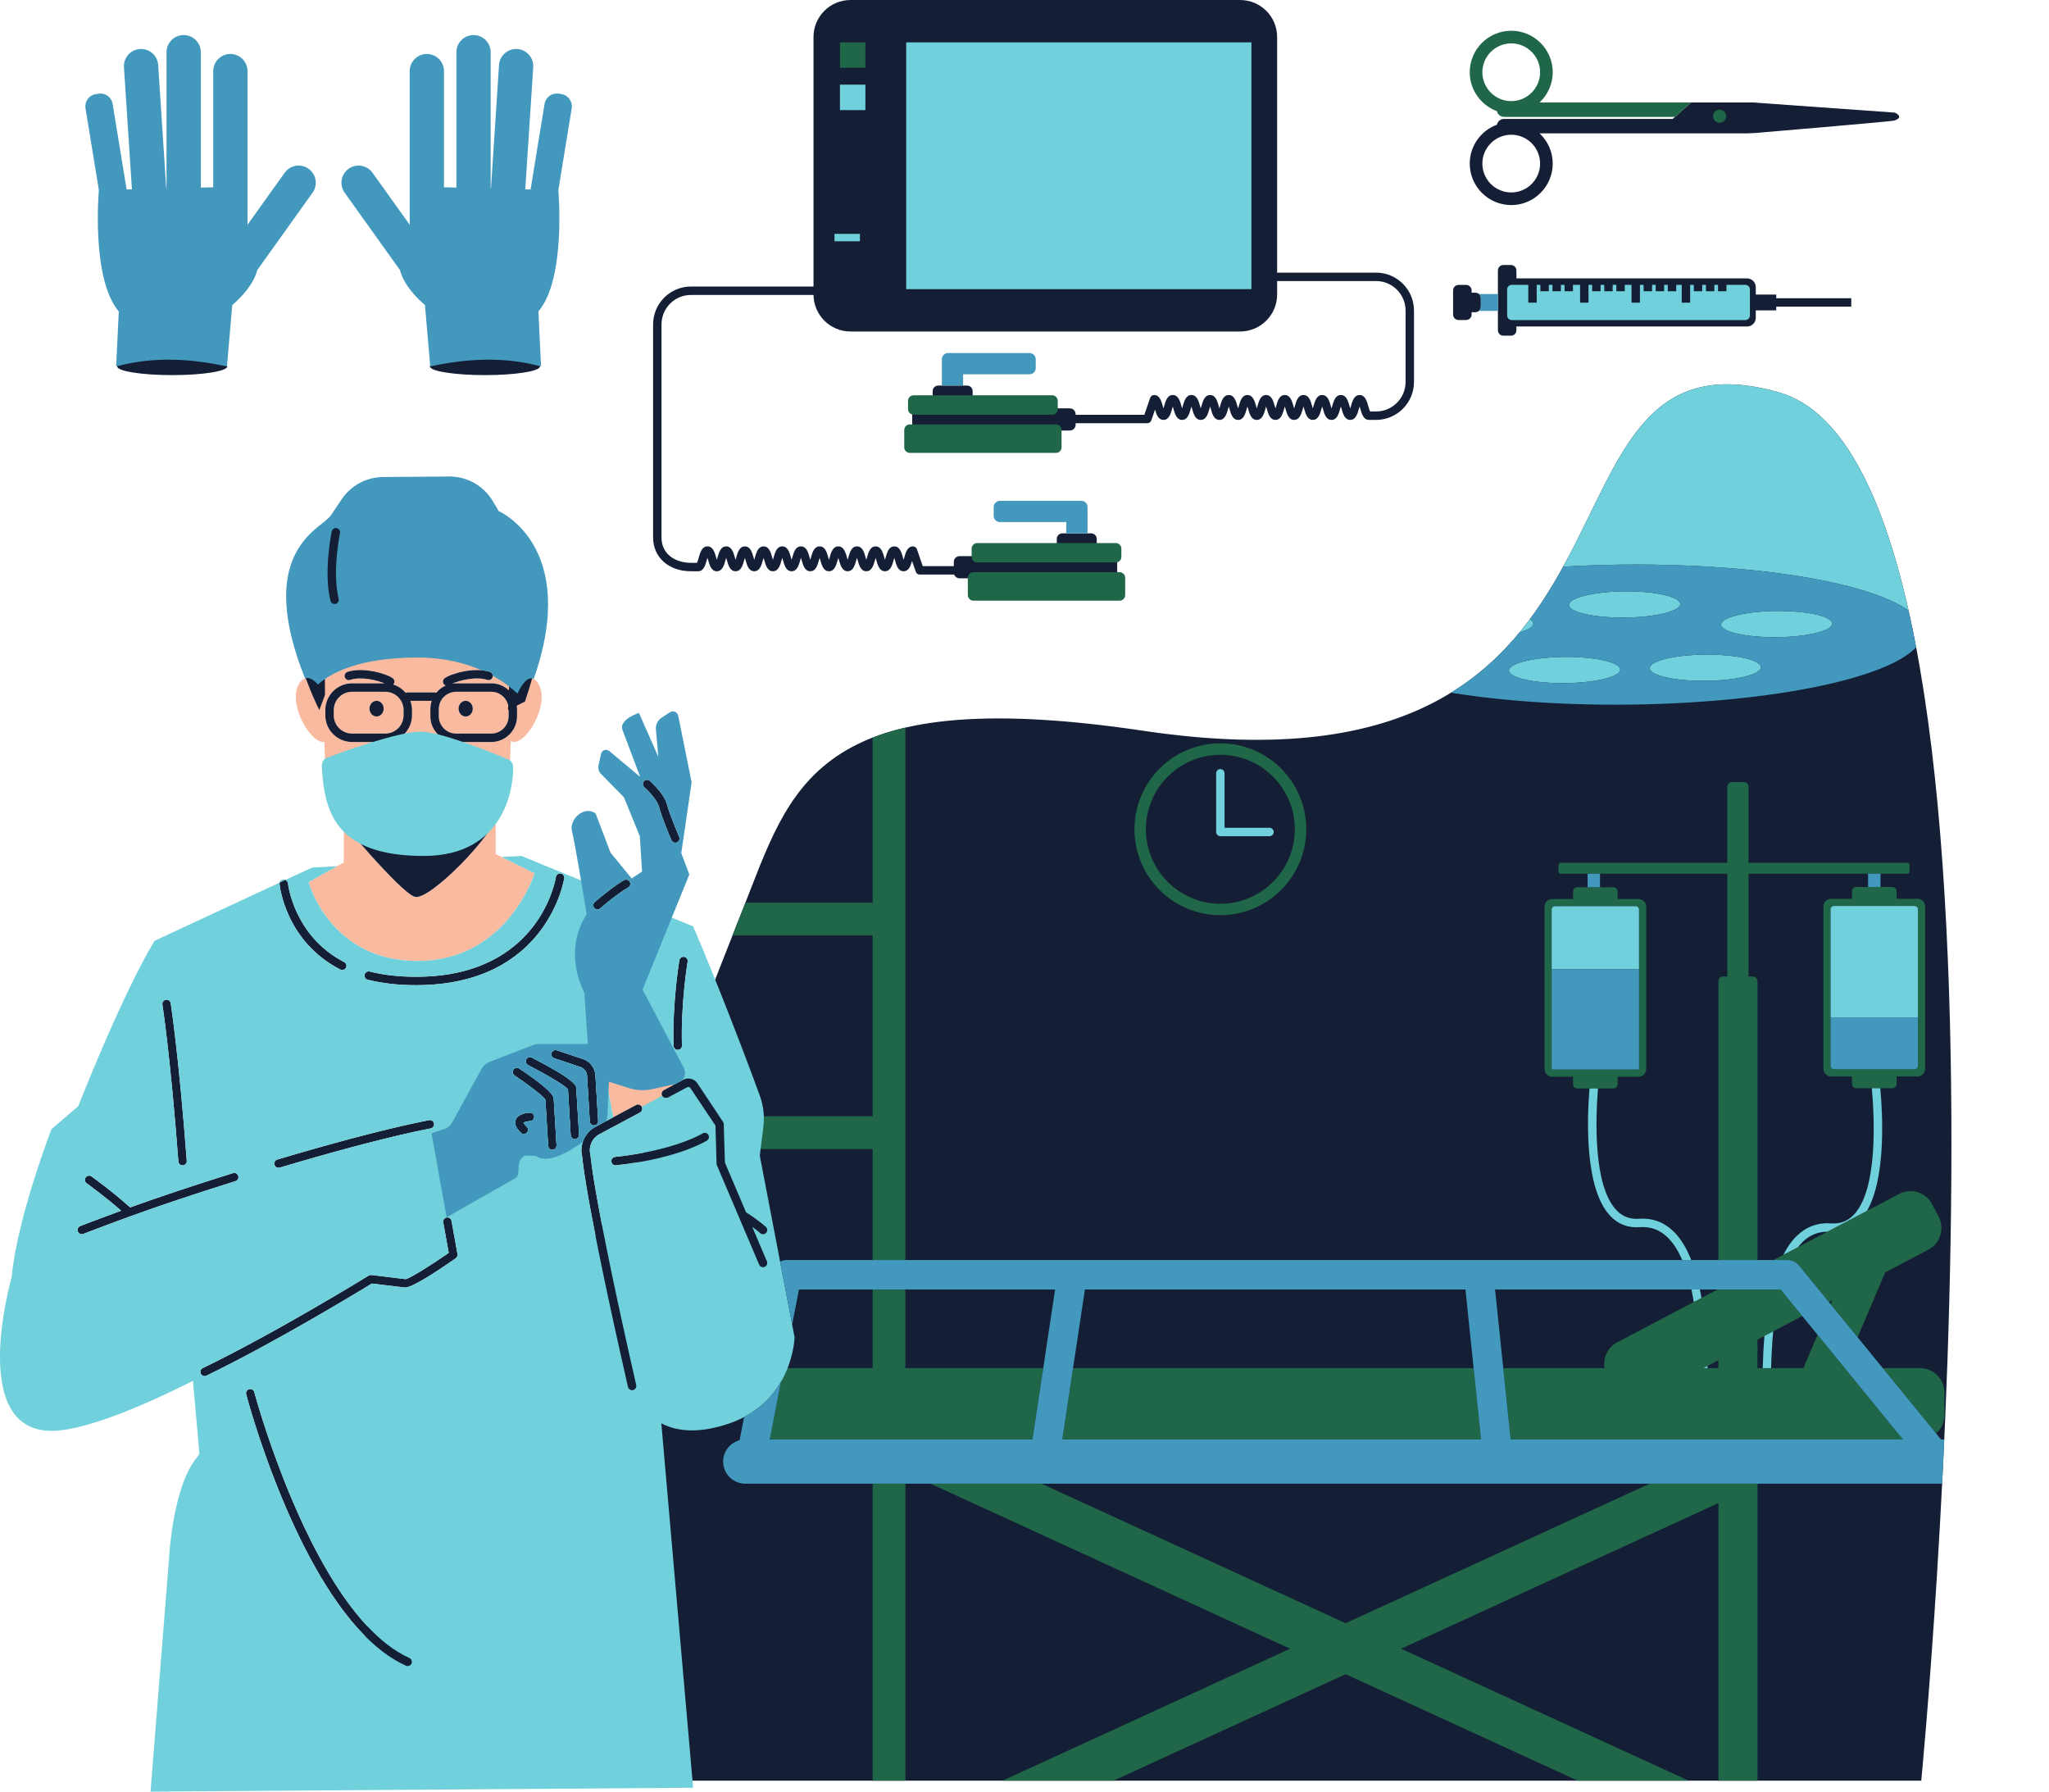
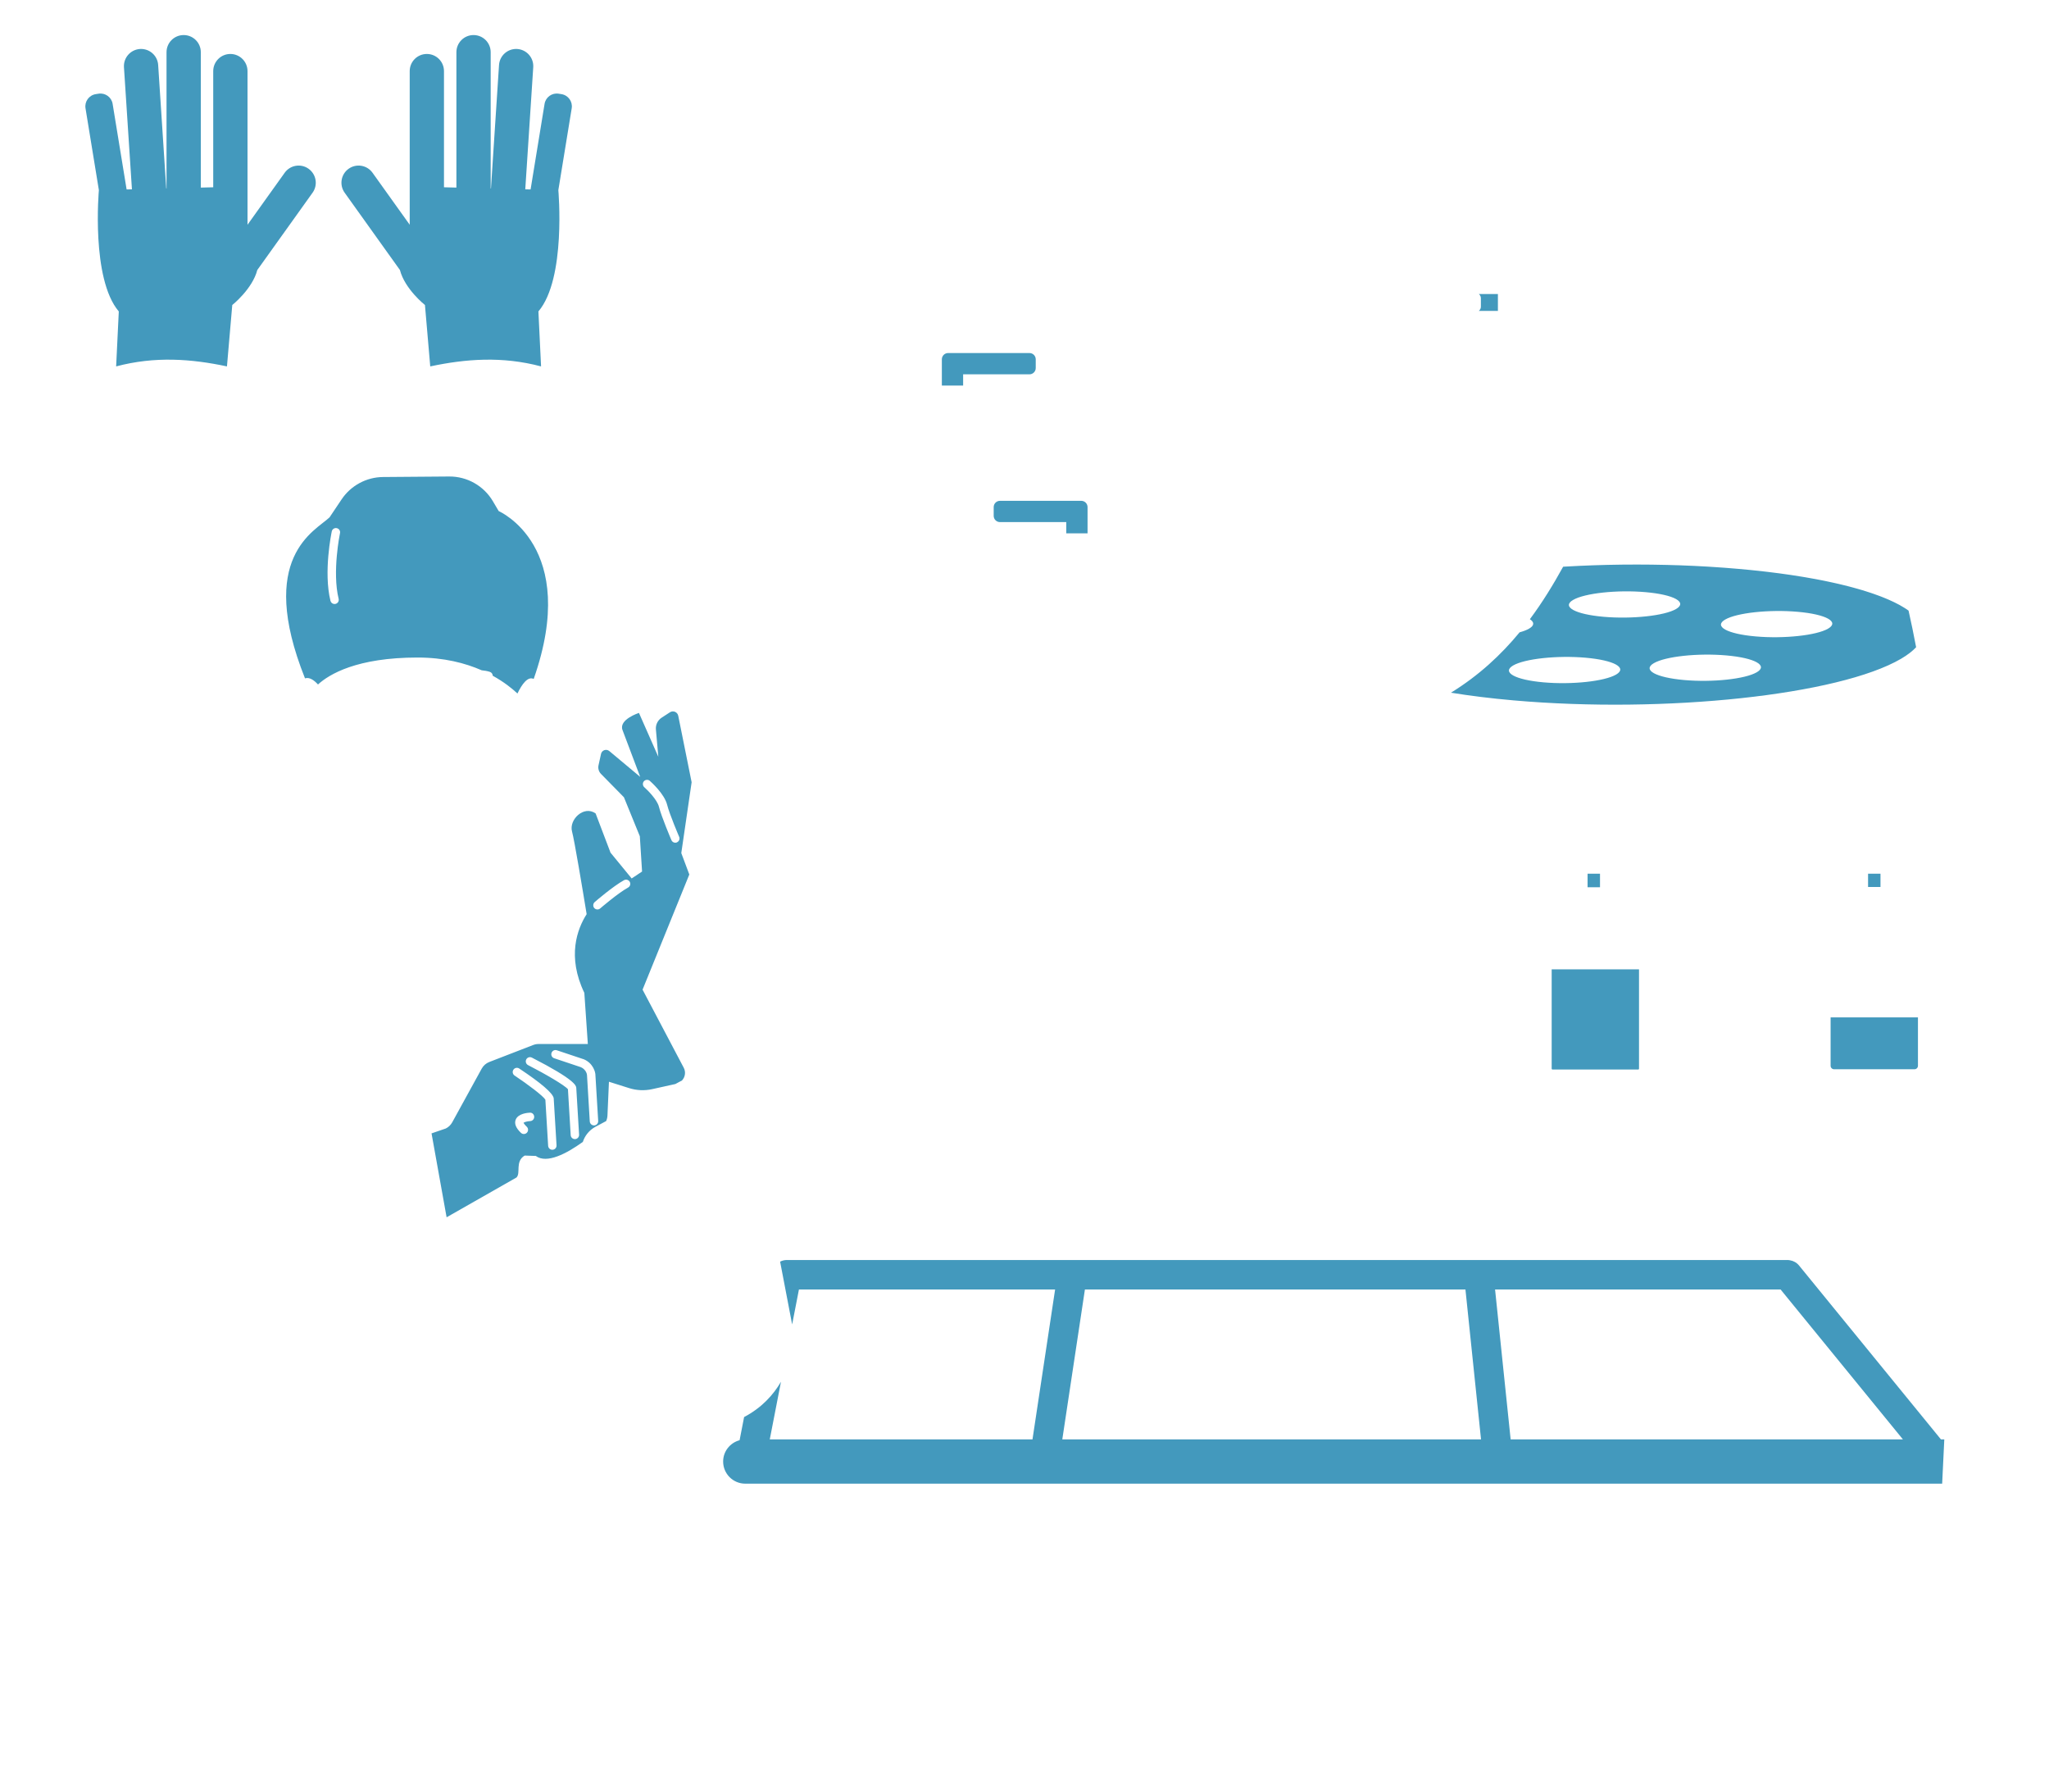
<svg xmlns="http://www.w3.org/2000/svg" height="459.0" preserveAspectRatio="xMidYMid meet" version="1.0" viewBox="0.0 0.0 525.0 459.0" width="525.0" zoomAndPan="magnify">
  <defs>
    <clipPath id="a">
-       <path d="M 0 10 L 492 10 L 492 458.961 L 0 458.961 Z M 0 10" />
-     </clipPath>
+       </clipPath>
  </defs>
  <g>
    <g id="change1_1">
-       <path d="M 178.129 291.312 C 175.254 292.637 168.992 294.988 159 296.203 L 157.547 288.438 L 163.977 284.996 C 164.5 284.715 164.699 284.062 164.418 283.535 C 164.137 283.012 163.48 282.812 162.957 283.094 L 157.129 286.211 L 153.102 264.723 L 165.527 260.945 L 172.582 277.941 L 170.098 279.27 C 169.574 279.551 169.375 280.203 169.656 280.73 C 169.938 281.254 170.594 281.453 171.117 281.172 L 173.41 279.945 Z M 179.531 294.691 L 160.027 301.672 L 159.398 298.328 C 169.531 297.082 175.895 294.727 178.961 293.316 Z M 96.488 183.543 C 95.484 183.543 94.672 182.645 94.672 181.535 C 94.672 180.43 95.484 179.531 96.488 179.531 C 97.492 179.531 98.305 180.43 98.305 181.535 C 98.305 182.645 97.492 183.543 96.488 183.543 Z M 98.715 177.211 L 90.211 177.211 C 87.621 177.211 85.516 179.316 85.516 181.906 L 85.516 183.227 C 85.516 183.477 85.543 183.719 85.59 183.953 C 85.941 186.195 87.871 187.922 90.211 187.922 L 98.715 187.922 C 101.305 187.922 103.41 185.816 103.41 183.227 L 103.41 181.906 C 103.41 179.316 101.305 177.211 98.715 177.211 Z M 122.402 216.645 C 122.09 217.016 121.773 217.391 121.441 217.77 C 121.441 217.773 121.438 217.773 121.434 217.777 C 121.09 218.176 120.73 218.574 120.367 218.977 C 120.34 219.004 120.312 219.035 120.285 219.066 C 119.953 219.43 119.617 219.789 119.277 220.148 C 119.238 220.191 119.195 220.234 119.156 220.281 C 118.43 221.047 117.684 221.801 116.938 222.531 C 116.875 222.594 116.812 222.652 116.754 222.711 C 116.391 223.062 116.027 223.41 115.664 223.746 C 115.66 223.754 115.652 223.758 115.648 223.762 C 115.277 224.109 114.906 224.445 114.539 224.773 C 114.473 224.832 114.41 224.887 114.344 224.945 C 114.039 225.215 113.734 225.477 113.438 225.73 C 113.367 225.789 113.301 225.848 113.234 225.902 C 112.887 226.195 112.539 226.48 112.203 226.746 C 112.16 226.781 112.117 226.812 112.074 226.844 C 111.785 227.074 111.5 227.289 111.219 227.496 C 111.137 227.559 111.055 227.617 110.977 227.676 C 110.684 227.891 110.395 228.09 110.117 228.273 C 110.094 228.289 110.07 228.309 110.047 228.32 C 109.754 228.516 109.469 228.688 109.195 228.848 C 109.125 228.891 109.055 228.93 108.984 228.969 C 108.77 229.086 108.562 229.195 108.363 229.289 C 108.305 229.316 108.242 229.348 108.188 229.371 C 107.945 229.48 107.719 229.57 107.504 229.637 C 107.461 229.648 107.422 229.656 107.375 229.672 C 107.207 229.715 107.047 229.746 106.898 229.766 C 106.848 229.77 106.797 229.773 106.746 229.777 C 106.57 229.785 106.406 229.777 106.27 229.734 C 106.152 229.699 106.023 229.645 105.891 229.574 C 105.852 229.555 105.809 229.531 105.77 229.512 C 105.66 229.453 105.543 229.387 105.422 229.309 C 105.383 229.281 105.344 229.258 105.305 229.23 C 105.141 229.125 104.973 229.008 104.789 228.871 C 104.766 228.852 104.734 228.828 104.707 228.809 C 104.551 228.688 104.383 228.559 104.215 228.418 C 104.156 228.371 104.102 228.328 104.047 228.281 C 103.879 228.141 103.703 227.992 103.527 227.84 C 103.488 227.805 103.449 227.773 103.41 227.738 C 103.191 227.547 102.965 227.344 102.73 227.129 C 102.688 227.086 102.641 227.043 102.598 227 C 102.402 226.82 102.203 226.633 102 226.438 C 101.938 226.379 101.879 226.32 101.816 226.266 C 101.578 226.031 101.336 225.797 101.086 225.551 C 101.078 225.543 101.074 225.535 101.07 225.531 C 100.805 225.27 100.535 224.996 100.262 224.719 C 100.211 224.668 100.156 224.613 100.105 224.562 C 99.875 224.324 99.641 224.086 99.402 223.84 C 99.355 223.789 99.309 223.742 99.262 223.691 C 98.695 223.105 98.117 222.492 97.535 221.867 C 97.496 221.82 97.453 221.777 97.41 221.73 C 97.137 221.438 96.863 221.145 96.594 220.848 C 96.574 220.824 96.555 220.805 96.535 220.785 C 95.93 220.125 95.328 219.457 94.727 218.789 C 94.711 218.77 94.691 218.75 94.676 218.73 C 94.379 218.398 94.082 218.07 93.793 217.742 C 91.922 215.637 90.18 213.617 88.824 212.027 C 92.688 215.547 98.309 217.355 104.555 217.355 L 109.418 217.355 C 116.574 217.355 122.914 214.98 126.727 210.367 C 125.988 212.004 124.398 214.254 122.402 216.645 Z M 130.461 200.227 L 130.883 189.855 C 134.391 191.762 141.211 180.289 137.887 175.062 C 135.688 171.605 133.328 175.754 131.945 179.07 C 132.289 179.867 132.477 180.742 132.477 181.66 L 132.477 183.469 C 132.477 185.164 131.828 186.711 130.77 187.883 C 130.738 187.918 130.703 187.953 130.672 187.988 C 130.543 188.125 130.41 188.254 130.273 188.379 C 129.102 189.43 127.562 190.078 125.867 190.078 L 116.879 190.078 C 113.23 190.078 110.266 187.113 110.266 183.469 L 110.266 181.66 C 110.266 180.922 110.391 180.207 110.617 179.539 L 105.145 179.539 C 105.418 180.277 105.566 181.074 105.566 181.906 L 105.566 183.227 C 105.566 187.004 102.492 190.078 98.715 190.078 L 90.211 190.078 C 88.141 190.078 86.285 189.148 85.027 187.695 C 84.777 187.402 84.551 187.09 84.352 186.762 C 84.34 186.738 84.328 186.719 84.312 186.699 C 84.125 186.379 83.961 186.047 83.828 185.695 C 83.812 185.66 83.797 185.621 83.785 185.586 C 83.656 185.238 83.555 184.883 83.484 184.512 C 83.477 184.473 83.473 184.434 83.465 184.398 C 83.398 184.016 83.355 183.625 83.355 183.227 L 83.355 181.906 C 83.355 181.652 83.371 181.406 83.398 181.16 C 83.406 181.117 83.414 181.074 83.418 181.031 C 83.445 180.824 83.48 180.617 83.523 180.418 C 83.531 180.391 83.539 180.367 83.543 180.344 C 83.598 180.121 83.656 179.902 83.73 179.691 C 83.734 179.688 83.734 179.68 83.738 179.672 C 83.816 179.445 83.906 179.223 84.008 179.008 C 85.105 176.676 87.469 175.051 90.211 175.051 L 98.535 175.051 C 96.746 174.297 92.574 173.215 89.715 174.164 C 89.148 174.355 88.539 174.047 88.352 173.48 C 88.164 172.918 88.469 172.309 89.035 172.117 C 93.09 170.777 99.238 172.648 100.645 173.766 C 101.109 174.141 101.188 174.816 100.816 175.281 C 100.793 175.309 100.77 175.336 100.746 175.359 C 102.02 175.758 103.137 176.516 103.973 177.516 C 104.125 177.43 104.301 177.383 104.488 177.383 L 111.348 177.383 C 111.496 177.383 111.641 177.414 111.77 177.469 C 112.422 176.68 113.254 176.039 114.203 175.617 C 114.027 175.551 113.867 175.438 113.742 175.281 C 113.371 174.816 113.449 174.141 113.914 173.766 C 115.32 172.648 121.469 170.777 125.523 172.117 C 126.09 172.309 126.395 172.918 126.211 173.48 C 126.02 174.047 125.414 174.352 124.848 174.164 C 121.883 173.18 117.504 174.379 115.84 175.133 C 116.176 175.078 116.523 175.051 116.879 175.051 L 125.867 175.051 C 128.16 175.051 130.184 176.227 131.367 178.004 L 132.141 159.164 C 132.379 153.773 128.07 149.273 122.676 149.273 L 91.293 149.273 C 89.453 149.273 87.746 149.809 86.297 150.711 C 86.402 151.637 86.555 152.539 86.766 153.398 C 86.91 153.977 86.555 154.559 85.977 154.699 C 85.891 154.723 85.805 154.734 85.719 154.734 C 85.234 154.734 84.793 154.402 84.672 153.914 C 84.543 153.395 84.441 152.855 84.348 152.316 C 82.691 154.105 81.715 156.523 81.832 159.164 L 82.547 176.684 C 80.785 174.215 78.48 172.234 76.684 175.062 C 73.535 180.008 79.477 190.547 83.094 190.055 L 83.512 200.227 C 83.715 204.836 85.406 208.527 88.09 211.301 L 88.09 220.934 L 79.082 225.977 C 79.082 225.977 84.438 246.176 106.98 246.176 C 130.008 246.176 136.984 223.719 136.984 223.719 L 126.992 218.785 L 126.992 210.023 C 129.02 207.426 130.285 204.16 130.461 200.227 Z M 119.312 183.543 C 118.312 183.543 117.496 182.645 117.496 181.535 C 117.496 180.43 118.312 179.531 119.312 179.531 C 120.316 179.531 121.133 180.43 121.133 181.535 C 121.133 182.645 120.316 183.543 119.312 183.543 Z M 116.879 177.211 C 114.422 177.211 112.426 179.207 112.426 181.66 L 112.426 183.469 C 112.426 185.922 114.422 187.922 116.879 187.922 L 125.867 187.922 C 128.324 187.922 130.32 185.922 130.32 183.469 L 130.32 181.66 C 130.32 179.207 128.324 177.211 125.867 177.211 L 116.879 177.211" fill="#fabaa0" />
-     </g>
+       </g>
    <g id="change2_1">
-       <path d="M 177.051 146.34 L 178.867 146.34 C 180.281 146.34 180.719 144.805 181.105 143.449 C 181.152 143.285 181.207 143.09 181.27 142.891 C 181.328 143.09 181.387 143.285 181.434 143.449 C 181.816 144.805 182.258 146.34 183.672 146.34 C 185.086 146.34 185.52 144.805 185.906 143.445 C 185.953 143.289 186.008 143.094 186.066 142.895 C 186.129 143.094 186.184 143.289 186.23 143.449 C 186.613 144.805 187.051 146.34 188.465 146.34 C 189.879 146.34 190.316 144.805 190.699 143.449 C 190.746 143.289 190.801 143.094 190.859 142.898 C 190.922 143.094 190.977 143.289 191.02 143.445 C 191.406 144.805 191.844 146.34 193.254 146.34 C 194.668 146.34 195.105 144.805 195.488 143.445 C 195.531 143.289 195.59 143.098 195.648 142.902 C 195.707 143.098 195.762 143.289 195.805 143.445 C 196.191 144.805 196.629 146.34 198.039 146.34 C 199.453 146.34 199.891 144.805 200.273 143.449 C 200.32 143.289 200.375 143.094 200.438 142.898 C 200.496 143.094 200.551 143.289 200.594 143.445 C 200.98 144.805 201.414 146.34 202.828 146.34 C 204.242 146.34 204.68 144.805 205.062 143.445 C 205.109 143.289 205.164 143.098 205.223 142.898 C 205.281 143.098 205.34 143.289 205.383 143.445 C 205.77 144.805 206.203 146.34 207.617 146.34 C 209.031 146.34 209.465 144.805 209.852 143.445 C 209.895 143.289 209.949 143.098 210.012 142.902 C 210.07 143.098 210.125 143.289 210.168 143.445 C 210.555 144.805 210.988 146.34 212.402 146.34 C 213.816 146.34 214.25 144.805 214.637 143.445 C 214.68 143.289 214.734 143.098 214.797 142.902 C 214.855 143.098 214.91 143.289 214.953 143.445 C 215.34 144.805 215.773 146.34 217.188 146.34 C 218.602 146.34 219.035 144.805 219.418 143.445 C 219.465 143.289 219.52 143.098 219.578 142.906 C 219.637 143.098 219.691 143.289 219.734 143.445 C 220.121 144.805 220.555 146.34 221.969 146.34 C 223.383 146.34 223.816 144.805 224.203 143.445 C 224.246 143.289 224.301 143.098 224.359 142.906 C 224.418 143.098 224.473 143.289 224.516 143.445 C 224.902 144.805 225.336 146.34 226.75 146.34 C 228.16 146.34 228.598 144.805 228.98 143.445 C 229.023 143.293 229.078 143.102 229.137 142.906 C 229.195 143.102 229.25 143.293 229.293 143.445 C 229.676 144.805 230.109 146.34 231.523 146.34 C 232.852 146.34 233.316 144.984 233.688 143.695 L 234.637 146.457 C 234.785 146.895 235.195 147.188 235.656 147.188 L 244.48 147.188 C 244.691 147.746 245.23 148.148 245.863 148.148 L 249.426 148.148 C 249.641 148.148 249.844 148.102 250.027 148.02 L 250.027 148.148 L 286.25 148.148 L 286.25 143.156 L 250.672 143.156 C 250.41 142.742 249.949 142.469 249.426 142.469 L 245.863 142.469 C 245.047 142.469 244.383 143.129 244.383 143.945 L 244.383 145.027 L 236.426 145.027 L 234.938 140.695 C 234.785 140.262 234.375 139.969 233.914 139.969 C 232.504 139.969 232.066 141.504 231.684 142.859 C 231.637 143.016 231.586 143.207 231.523 143.402 C 231.465 143.207 231.41 143.016 231.367 142.859 C 230.984 141.504 230.551 139.969 229.137 139.969 C 227.723 139.969 227.289 141.504 226.902 142.859 C 226.859 143.016 226.809 143.203 226.746 143.398 C 226.691 143.203 226.637 143.016 226.594 142.859 C 226.207 141.504 225.773 139.969 224.359 139.969 C 222.945 139.969 222.512 141.504 222.129 142.859 C 222.082 143.016 222.027 143.211 221.969 143.402 C 221.91 143.211 221.855 143.016 221.809 142.859 C 221.426 141.504 220.988 139.969 219.578 139.969 C 218.164 139.969 217.73 141.504 217.344 142.859 C 217.301 143.016 217.246 143.207 217.188 143.402 C 217.129 143.207 217.074 143.016 217.027 142.859 C 216.645 141.504 216.207 139.969 214.797 139.969 C 213.383 139.969 212.945 141.504 212.562 142.859 C 212.516 143.016 212.461 143.211 212.402 143.402 C 212.344 143.211 212.289 143.016 212.242 142.859 C 211.859 141.504 211.426 139.969 210.012 139.969 C 208.598 139.969 208.16 141.504 207.777 142.855 C 207.73 143.016 207.676 143.211 207.617 143.406 C 207.559 143.211 207.504 143.016 207.457 142.859 C 207.074 141.504 206.637 139.969 205.223 139.969 C 203.812 139.969 203.375 141.504 202.988 142.859 C 202.945 143.016 202.891 143.211 202.828 143.406 C 202.77 143.211 202.715 143.016 202.672 142.859 C 202.285 141.504 201.848 139.969 200.438 139.969 C 199.02 139.969 198.586 141.504 198.199 142.859 C 198.156 143.02 198.102 143.211 198.039 143.406 C 197.98 143.211 197.926 143.016 197.883 142.859 C 197.496 141.504 197.059 139.969 195.645 139.969 C 194.234 139.969 193.797 141.504 193.414 142.859 C 193.367 143.016 193.312 143.211 193.254 143.402 C 193.195 143.211 193.141 143.016 193.098 142.859 C 192.711 141.504 192.273 139.969 190.863 139.969 C 189.449 139.969 189.012 141.504 188.625 142.855 C 188.582 143.02 188.523 143.215 188.465 143.41 C 188.406 143.215 188.348 143.02 188.305 142.855 C 187.918 141.504 187.48 139.969 186.066 139.969 C 184.652 139.969 184.219 141.504 183.832 142.855 C 183.785 143.02 183.73 143.215 183.668 143.414 C 183.609 143.215 183.555 143.02 183.508 142.855 C 183.121 141.504 182.684 139.969 181.27 139.969 C 179.855 139.969 179.418 141.504 179.031 142.855 C 178.918 143.258 178.738 143.883 178.59 144.184 L 177.051 144.184 C 173.289 144.184 169.492 142.172 169.492 137.676 L 169.492 83.113 C 169.492 78.945 172.883 75.555 177.051 75.555 L 208.441 75.555 C 208.504 80.734 212.719 84.918 217.914 84.918 L 317.754 84.918 C 322.988 84.918 327.23 80.676 327.23 75.445 L 327.23 71.996 L 352.582 71.996 C 356.75 71.996 360.141 75.387 360.141 79.555 L 360.141 97.848 C 360.141 102.016 356.75 105.406 352.582 105.406 L 351.043 105.406 C 350.895 105.105 350.715 104.48 350.602 104.082 C 350.215 102.727 349.777 101.191 348.363 101.191 C 346.949 101.191 346.512 102.727 346.125 104.082 C 346.078 104.242 346.023 104.441 345.965 104.641 C 345.902 104.441 345.848 104.242 345.801 104.086 C 345.414 102.73 344.977 101.191 343.562 101.191 C 342.148 101.191 341.715 102.73 341.328 104.082 C 341.281 104.242 341.227 104.441 341.168 104.637 C 341.105 104.441 341.051 104.242 341.008 104.086 C 340.621 102.73 340.184 101.191 338.77 101.191 C 337.355 101.191 336.922 102.73 336.535 104.086 C 336.492 104.242 336.438 104.438 336.379 104.629 C 336.316 104.438 336.266 104.242 336.219 104.086 C 335.836 102.73 335.398 101.191 333.984 101.191 C 332.574 101.191 332.137 102.73 331.75 104.086 C 331.707 104.242 331.652 104.438 331.59 104.633 C 331.531 104.438 331.477 104.242 331.43 104.082 C 331.047 102.73 330.609 101.191 329.195 101.191 C 327.785 101.191 327.348 102.73 326.961 104.086 C 326.918 104.242 326.863 104.438 326.805 104.633 C 326.742 104.438 326.688 104.242 326.645 104.086 C 326.258 102.73 325.82 101.191 324.406 101.191 C 322.996 101.191 322.559 102.73 322.176 104.086 C 322.129 104.242 322.074 104.438 322.016 104.633 C 321.957 104.438 321.898 104.242 321.855 104.086 C 321.473 102.73 321.035 101.191 319.621 101.191 C 318.207 101.191 317.773 102.73 317.387 104.086 C 317.344 104.242 317.289 104.438 317.23 104.629 C 317.172 104.438 317.113 104.242 317.07 104.086 C 316.688 102.73 316.25 101.191 314.836 101.191 C 313.422 101.191 312.988 102.73 312.602 104.086 C 312.559 104.242 312.504 104.434 312.445 104.629 C 312.387 104.434 312.332 104.242 312.289 104.086 C 311.902 102.73 311.469 101.191 310.055 101.191 C 308.645 101.191 308.207 102.73 307.82 104.086 C 307.777 104.242 307.723 104.438 307.664 104.629 C 307.605 104.438 307.551 104.242 307.504 104.086 C 307.121 102.73 306.684 101.191 305.273 101.191 C 303.859 101.191 303.426 102.73 303.039 104.086 C 302.996 104.238 302.941 104.43 302.883 104.621 C 302.824 104.43 302.773 104.242 302.727 104.086 C 302.344 102.73 301.91 101.191 300.496 101.191 C 299.086 101.191 298.648 102.73 298.266 104.086 C 298.219 104.242 298.164 104.434 298.105 104.629 C 298.047 104.434 297.992 104.242 297.949 104.086 C 297.566 102.73 297.129 101.191 295.715 101.191 C 295.258 101.191 294.848 101.484 294.695 101.922 L 293.207 106.254 L 275.598 106.254 L 275.598 106.09 C 275.598 105.273 274.934 104.609 274.117 104.609 L 270.555 104.609 C 270.031 104.609 269.57 104.887 269.309 105.301 L 233.73 105.301 L 233.73 110.293 L 269.953 110.293 L 269.953 110.16 C 270.137 110.242 270.34 110.293 270.555 110.293 L 274.117 110.293 C 274.934 110.293 275.598 109.629 275.598 108.812 L 275.598 108.41 L 293.977 108.41 C 294.434 108.41 294.844 108.117 294.996 107.684 L 295.945 104.922 C 296.316 106.211 296.781 107.566 298.109 107.566 C 299.52 107.566 299.957 106.027 300.34 104.672 C 300.383 104.52 300.438 104.328 300.496 104.133 C 300.555 104.328 300.609 104.52 300.652 104.672 C 301.035 106.027 301.473 107.566 302.883 107.566 C 304.297 107.566 304.73 106.027 305.113 104.672 C 305.16 104.516 305.215 104.324 305.273 104.133 C 305.332 104.324 305.387 104.516 305.43 104.672 C 305.816 106.027 306.25 107.566 307.664 107.566 C 309.078 107.566 309.512 106.027 309.898 104.672 C 309.941 104.516 309.996 104.324 310.055 104.133 C 310.113 104.324 310.168 104.516 310.215 104.672 C 310.598 106.027 311.031 107.566 312.445 107.566 C 313.859 107.566 314.293 106.027 314.68 104.672 C 314.723 104.516 314.777 104.32 314.836 104.129 C 314.895 104.32 314.949 104.516 314.996 104.672 C 315.383 106.027 315.816 107.566 317.23 107.566 C 318.645 107.566 319.078 106.027 319.465 104.672 C 319.508 104.516 319.562 104.32 319.621 104.129 C 319.68 104.32 319.734 104.516 319.781 104.672 C 320.164 106.027 320.602 107.566 322.016 107.566 C 323.43 107.566 323.863 106.027 324.25 104.672 C 324.293 104.516 324.348 104.32 324.41 104.125 C 324.469 104.32 324.523 104.516 324.566 104.672 C 324.953 106.027 325.391 107.566 326.805 107.566 C 328.215 107.566 328.652 106.027 329.035 104.672 C 329.082 104.516 329.137 104.32 329.195 104.125 C 329.258 104.32 329.312 104.516 329.355 104.672 C 329.742 106.027 330.176 107.566 331.59 107.566 C 333.004 107.566 333.441 106.027 333.824 104.672 C 333.871 104.516 333.926 104.32 333.984 104.129 C 334.043 104.32 334.098 104.516 334.145 104.672 C 334.527 106.027 334.965 107.566 336.379 107.566 C 337.789 107.566 338.227 106.027 338.609 104.672 C 338.656 104.516 338.711 104.32 338.77 104.121 C 338.832 104.32 338.887 104.516 338.934 104.676 C 339.316 106.027 339.754 107.566 341.168 107.566 C 342.582 107.566 343.02 106.027 343.402 104.676 C 343.449 104.516 343.504 104.316 343.562 104.121 C 343.625 104.316 343.68 104.516 343.727 104.676 C 344.109 106.027 344.547 107.566 345.961 107.566 C 347.375 107.566 347.812 106.027 348.199 104.676 C 348.246 104.512 348.301 104.316 348.363 104.113 C 348.426 104.316 348.48 104.512 348.527 104.676 C 348.914 106.027 349.352 107.566 350.766 107.566 L 352.582 107.566 C 357.938 107.566 362.297 103.207 362.297 97.848 L 362.297 79.555 C 362.297 74.199 357.938 69.84 352.582 69.84 L 327.23 69.84 L 327.23 9.477 C 327.23 4.242 322.988 0.004 317.754 0.004 L 217.914 0.004 C 212.68 0.004 208.438 4.242 208.438 9.477 L 208.438 73.398 L 177.051 73.398 C 171.695 73.398 167.336 77.754 167.336 83.113 L 167.336 137.676 C 167.336 142.777 171.328 146.34 177.051 146.34 Z M 87.195 248.367 C 87.355 248.449 87.523 248.488 87.691 248.488 C 88.082 248.488 88.457 248.277 88.648 247.902 C 88.922 247.375 88.715 246.727 88.184 246.453 C 75.305 239.816 73.797 226.441 73.785 226.309 C 73.723 225.719 73.203 225.277 72.602 225.344 C 72.012 225.402 71.578 225.93 71.637 226.523 C 71.695 227.117 73.246 241.188 87.195 248.367 Z M 119.312 179.531 C 118.312 179.531 117.496 180.43 117.496 181.535 C 117.496 182.645 118.312 183.543 119.312 183.543 C 120.316 183.543 121.133 182.645 121.133 181.535 C 121.133 180.43 120.316 179.531 119.312 179.531 Z M 130.32 181.812 L 130.16 181.895 L 130.215 180.723 C 129.785 178.719 128 177.211 125.867 177.211 L 116.879 177.211 C 114.422 177.211 112.426 179.207 112.426 181.66 L 112.426 183.469 C 112.426 185.922 114.422 187.922 116.879 187.922 L 125.867 187.922 C 128.324 187.922 130.32 185.922 130.32 183.469 Z M 103.41 181.906 C 103.41 179.316 101.305 177.211 98.715 177.211 L 90.211 177.211 C 87.621 177.211 85.516 179.316 85.516 181.906 L 85.516 183.227 C 85.516 185.816 87.621 187.922 90.211 187.922 L 98.715 187.922 C 101.305 187.922 103.41 185.816 103.41 183.227 Z M 81.824 181.895 C 81.824 181.895 70.414 159.789 75.793 145.613 C 86.668 116.977 119.312 125.023 119.312 125.023 C 119.312 125.023 130.941 132.027 135.887 139.949 C 140.828 147.867 140.668 161.551 134.508 179.719 L 132.41 180.77 C 132.449 181.062 132.477 181.355 132.477 181.66 L 132.477 183.469 C 132.477 187.113 129.512 190.078 125.867 190.078 L 116.879 190.078 C 113.23 190.078 110.266 187.113 110.266 183.469 L 110.266 181.66 C 110.266 180.922 110.391 180.207 110.617 179.539 L 105.145 179.539 C 105.418 180.277 105.566 181.074 105.566 181.906 L 105.566 183.227 C 105.566 187.004 102.492 190.078 98.715 190.078 L 90.211 190.078 C 86.434 190.078 83.355 187.004 83.355 183.227 L 83.355 181.906 C 83.355 178.125 86.434 175.051 90.211 175.051 L 98.535 175.051 C 96.746 174.297 92.574 173.215 89.715 174.164 C 89.148 174.355 88.539 174.047 88.352 173.48 C 88.164 172.918 88.469 172.309 89.035 172.117 C 93.09 170.777 99.238 172.648 100.645 173.766 C 101.109 174.141 101.188 174.816 100.816 175.281 C 100.793 175.309 100.77 175.336 100.746 175.359 C 102.02 175.758 103.137 176.516 103.973 177.516 C 104.125 177.43 104.301 177.383 104.488 177.383 L 111.348 177.383 C 111.496 177.383 111.641 177.414 111.77 177.469 C 112.422 176.68 113.254 176.039 114.203 175.617 C 114.027 175.551 113.867 175.438 113.742 175.281 C 113.371 174.816 113.449 174.141 113.914 173.766 C 115.32 172.648 121.469 170.777 125.523 172.117 C 126.09 172.309 126.395 172.918 126.211 173.48 C 126.02 174.047 125.414 174.352 124.848 174.164 C 121.883 173.18 117.504 174.379 115.84 175.133 C 116.176 175.078 116.523 175.051 116.879 175.051 L 125.867 175.051 C 127.621 175.051 129.215 175.742 130.398 176.859 L 130.922 165.68 C 131.02 163.629 129.105 162.074 127.117 162.59 L 108.59 167.375 C 108.59 167.375 96.707 164.48 88.977 162.621 C 86.004 161.91 83.156 164.18 83.184 167.234 L 83.273 178.027 Z M 106.27 229.734 C 110.059 230.891 127.184 213.156 127.184 208.754 L 86.062 208.754 C 86.062 208.754 102.477 228.578 106.27 229.734 Z M 96.488 179.531 C 95.484 179.531 94.672 180.43 94.672 181.535 C 94.672 182.645 95.484 183.543 96.488 183.543 C 97.492 183.543 98.305 182.645 98.305 181.535 C 98.305 180.43 97.492 179.531 96.488 179.531 Z M 124.262 96.094 C 132.051 96.094 138.363 95.094 138.363 93.863 C 138.363 92.637 132.051 91.637 124.262 91.637 C 116.473 91.637 110.156 92.637 110.156 93.863 C 110.156 95.094 116.473 96.094 124.262 96.094 Z M 44.133 96.094 C 51.922 96.094 58.234 95.094 58.234 93.863 C 58.234 92.637 51.922 91.637 44.133 91.637 C 36.344 91.637 30.027 92.637 30.027 93.863 C 30.027 95.094 36.344 96.094 44.133 96.094 Z M 455.727 100.488 C 386.441 81.027 433.207 208.082 292.906 187.199 C 208.043 174.566 202.684 201.852 190.203 233.25 C 182.793 251.891 177.453 266.059 172.508 277.98 L 170.098 279.27 C 169.574 279.551 169.375 280.203 169.656 280.73 C 169.938 281.254 170.594 281.453 171.117 281.172 L 171.184 281.137 C 169.039 286.195 166.938 290.863 164.742 295.32 C 162.598 295.73 160.227 296.094 157.602 296.371 C 157.008 296.438 156.578 296.969 156.645 297.559 C 156.703 298.113 157.172 298.523 157.715 298.523 C 157.754 298.523 157.789 298.523 157.828 298.52 C 159.879 298.301 161.773 298.031 163.535 297.734 C 160.727 303.258 157.727 308.504 154.254 313.848 C 151.605 300.09 151.312 296.07 151.309 296.008 C 151.305 295.941 151.297 295.871 151.277 295.809 C 150.742 293.727 151.691 291.566 153.586 290.555 L 163.977 284.996 C 164.5 284.715 164.699 284.062 164.418 283.535 C 164.137 283.012 163.48 282.812 162.957 283.094 L 152.566 288.652 C 149.824 290.121 148.438 293.23 149.164 296.246 C 149.223 297.02 149.676 301.797 152.547 316.43 C 146.754 325.012 139.648 333.996 130.082 344.891 C 112.676 364.715 101.23 393.395 94.203 416.672 C 76.16 397.496 65.293 357.125 65.164 356.645 C 65.012 356.066 64.418 355.723 63.848 355.875 C 63.27 356.027 62.926 356.617 63.078 357.195 C 63.613 359.211 74.598 399.992 93.488 419.059 C 87.305 440.102 84.812 456.16 84.812 456.16 L 492.27 456.16 C 492.27 456.16 525.012 119.949 455.727 100.488 Z M 103.648 329.82 C 105.367 330.023 111.734 325.863 116.773 322.332 C 117.121 322.09 117.293 321.672 117.219 321.258 L 115.691 312.762 C 115.586 312.172 115.023 311.785 114.441 311.891 C 113.855 311.992 113.465 312.555 113.57 313.141 L 114.973 320.957 C 110.324 324.188 104.902 327.574 103.906 327.68 L 95.16 326.617 C 94.922 326.59 94.676 326.645 94.465 326.773 C 94.23 326.918 70.621 341.445 51.945 350.469 C 51.41 350.727 51.188 351.371 51.445 351.906 C 51.633 352.293 52.016 352.52 52.418 352.52 C 52.574 352.52 52.734 352.48 52.887 352.41 C 70.465 343.918 92.367 330.586 95.277 328.809 Z M 106.621 250.219 C 102.234 250.219 98.234 249.77 94.727 248.883 C 94.156 248.734 93.566 249.086 93.418 249.66 C 93.273 250.238 93.621 250.824 94.199 250.973 C 97.879 251.902 102.059 252.375 106.621 252.375 C 140.281 252.375 144.531 225.254 144.57 224.98 C 144.652 224.391 144.242 223.848 143.652 223.762 C 143.07 223.688 142.52 224.09 142.434 224.68 C 142.395 224.934 138.43 250.219 106.621 250.219 Z M 61.043 301.227 C 60.867 300.656 60.262 300.344 59.695 300.52 C 49.766 303.629 40.211 306.812 33.344 309.305 C 28.984 305.348 23.527 301.422 23.469 301.379 C 22.984 301.031 22.309 301.141 21.965 301.625 C 21.617 302.109 21.727 302.785 22.211 303.133 C 22.262 303.168 26.949 306.543 31.043 310.145 C 24.645 312.496 20.605 314.066 20.562 314.086 C 20.008 314.301 19.73 314.926 19.945 315.48 C 20.113 315.906 20.52 316.168 20.953 316.168 C 21.082 316.168 21.215 316.145 21.344 316.094 C 21.391 316.074 26.113 314.238 33.445 311.562 C 33.461 311.559 33.473 311.555 33.484 311.547 C 40.363 309.035 50.148 305.77 60.34 302.574 C 60.906 302.398 61.223 301.793 61.043 301.227 Z M 71.355 299.16 C 71.461 299.16 71.562 299.145 71.664 299.113 C 82.707 295.824 98.383 291.406 110.359 289.066 C 110.945 288.949 111.324 288.383 111.211 287.797 C 111.098 287.215 110.523 286.832 109.945 286.945 C 97.883 289.309 82.137 293.742 71.051 297.047 C 70.477 297.219 70.152 297.816 70.324 298.387 C 70.465 298.855 70.891 299.16 71.355 299.16 Z M 42.504 256.105 C 41.918 256.199 41.516 256.754 41.609 257.34 C 41.629 257.469 43.656 270.422 45.703 297.527 C 45.742 298.094 46.219 298.523 46.777 298.523 C 46.801 298.523 46.832 298.523 46.855 298.52 C 47.453 298.477 47.898 297.957 47.852 297.363 C 45.797 270.156 43.762 257.133 43.738 257.004 C 43.648 256.414 43.098 256.012 42.504 256.105 Z M 153.074 232.98 C 153.324 232.98 153.574 232.895 153.777 232.719 C 153.824 232.68 158.238 228.859 160.938 227.359 C 161.461 227.07 161.648 226.41 161.359 225.895 C 161.07 225.371 160.414 225.184 159.895 225.473 C 156.996 227.082 152.555 230.926 152.367 231.09 C 151.914 231.48 151.867 232.16 152.258 232.609 C 152.473 232.855 152.77 232.98 153.074 232.98 Z M 247.785 103.746 C 248.574 103.746 249.215 103.105 249.215 102.316 L 249.215 100.199 C 249.215 99.41 248.574 98.773 247.785 98.773 L 240.398 98.773 C 239.609 98.773 238.969 99.41 238.969 100.199 L 238.969 102.316 C 238.969 103.105 239.609 103.746 240.398 103.746 Z M 175.305 245.113 C 174.723 245.023 174.16 245.41 174.062 245.996 C 174.043 246.105 172.242 256.91 172.578 267.902 C 172.598 268.484 173.078 268.945 173.656 268.945 C 173.668 268.945 173.68 268.945 173.691 268.945 C 174.285 268.93 174.754 268.434 174.734 267.836 C 174.406 257.062 176.172 246.465 176.188 246.355 C 176.289 245.77 175.895 245.215 175.305 245.113 Z M 387.145 67.887 L 385.195 67.887 C 384.422 67.887 383.797 68.512 383.797 69.285 L 383.797 84.594 C 383.797 85.367 384.422 85.992 385.195 85.992 L 387.145 85.992 C 387.914 85.992 388.539 85.367 388.539 84.594 L 388.539 83.641 L 447.621 83.641 C 448.863 83.641 449.871 82.633 449.871 81.387 L 449.871 79.512 L 455.117 79.512 L 455.117 78.559 L 474.336 78.559 L 474.336 76.402 L 455.117 76.402 L 455.117 75.453 L 449.871 75.453 L 449.871 73.574 C 449.871 72.328 448.863 71.32 447.621 71.32 L 388.539 71.32 L 388.539 69.285 C 388.539 68.512 387.914 67.887 387.145 67.887 Z M 168.836 206.672 C 169.48 209.242 171.934 214.98 172.035 215.227 C 172.211 215.637 172.609 215.879 173.027 215.879 C 173.172 215.879 173.312 215.852 173.453 215.789 C 174 215.559 174.254 214.922 174.02 214.375 C 173.992 214.316 171.527 208.555 170.93 206.148 C 170.238 203.383 166.883 200.375 166.504 200.039 C 166.055 199.648 165.375 199.691 164.98 200.141 C 164.59 200.586 164.633 201.27 165.078 201.66 C 165.973 202.445 168.387 204.875 168.836 206.672 Z M 373.715 81.977 L 375.66 81.977 C 376.434 81.977 377.059 81.352 377.059 80.578 L 377.059 79.977 L 378.035 79.977 C 378.805 79.977 379.434 79.352 379.434 78.578 L 379.434 76.383 C 379.434 75.609 378.805 74.984 378.035 74.984 L 377.059 74.984 L 377.059 74.383 C 377.059 73.613 376.434 72.988 375.66 72.988 L 373.715 72.988 C 372.941 72.988 372.316 73.613 372.316 74.383 L 372.316 80.578 C 372.316 81.352 372.941 81.977 373.715 81.977 Z M 272.195 136.629 C 271.402 136.629 270.766 137.27 270.766 138.059 L 270.766 140.172 C 270.766 140.961 271.402 141.602 272.195 141.602 L 279.582 141.602 C 280.371 141.602 281.012 140.961 281.012 140.172 L 281.012 138.059 C 281.012 137.27 280.371 136.629 279.582 136.629 Z M 139.738 281.715 L 140.445 293.523 C 140.48 294.098 140.953 294.539 141.52 294.539 C 141.543 294.539 141.562 294.539 141.586 294.535 C 142.18 294.504 142.633 293.992 142.598 293.398 L 141.871 281.336 C 141.668 280.047 138.699 277.484 133.043 273.727 C 132.543 273.395 131.875 273.531 131.547 274.027 C 131.219 274.523 131.352 275.195 131.848 275.523 C 135.277 277.805 139.211 280.777 139.738 281.715 Z M 136.875 286.086 C 136.855 285.488 136.391 284.996 135.762 285.039 C 135.262 285.059 132.746 285.219 132.125 286.852 C 131.742 287.855 132.199 288.984 133.48 290.203 C 133.688 290.402 133.953 290.5 134.223 290.5 C 134.508 290.5 134.789 290.391 135.004 290.164 C 135.414 289.734 135.398 289.055 134.969 288.641 C 134.273 287.98 134.172 287.648 134.137 287.637 C 134.32 287.438 135.145 287.223 135.832 287.195 C 136.426 287.176 136.895 286.68 136.875 286.086 Z M 379.816 41.906 C 379.816 45.984 383.137 49.301 387.215 49.301 C 391.289 49.301 394.609 45.984 394.609 41.906 C 394.609 37.828 391.289 34.512 387.215 34.512 C 383.137 34.512 379.816 37.828 379.816 41.906 Z M 376.582 41.906 C 376.582 37.328 379.492 33.434 383.555 31.938 C 383.73 31.098 384.473 30.465 385.363 30.465 L 428.578 30.465 L 433.316 26.246 L 449.031 26.246 L 485.496 28.848 C 485.496 28.848 488.086 29.945 485.402 30.879 C 485.398 31.066 449.684 34.074 449.684 34.074 C 449.23 34.109 448.777 34.113 448.32 34.129 L 447.992 34.156 L 447.672 34.156 C 447.598 34.156 447.523 34.164 447.449 34.164 L 394.477 34.164 C 396.543 36.105 397.844 38.852 397.844 41.906 C 397.844 47.766 393.074 52.535 387.215 52.535 C 381.352 52.535 376.582 47.766 376.582 41.906 Z M 141.312 269.73 C 141.121 270.297 141.426 270.906 141.992 271.094 L 148.438 273.25 C 149.473 273.52 150.246 274.375 150.398 275.328 L 151.113 287.281 C 151.148 287.855 151.625 288.297 152.191 288.297 C 152.211 288.297 152.234 288.297 152.258 288.297 C 152.852 288.262 153.305 287.75 153.27 287.152 L 152.539 275.098 C 152.242 273.195 150.848 271.648 149.055 271.184 L 142.676 269.051 C 142.109 268.859 141.5 269.164 141.312 269.73 Z M 135.305 272.852 C 134.773 272.578 134.562 271.93 134.836 271.398 C 135.105 270.871 135.754 270.66 136.285 270.93 C 147.332 276.582 147.57 278.105 147.648 278.605 L 148.375 290.664 C 148.41 291.258 147.957 291.77 147.363 291.805 C 147.34 291.805 147.316 291.805 147.297 291.805 C 146.73 291.805 146.254 291.363 146.223 290.789 L 145.52 279.035 C 144.742 278.047 139.691 275.098 135.305 272.852" fill="#141f35" />
-     </g>
+       </g>
    <g id="change3_1">
-       <path d="M 438.922 29.773 C 438.922 28.848 439.672 28.098 440.598 28.098 C 441.52 28.098 442.27 28.848 442.27 29.773 C 442.27 30.699 441.52 31.449 440.598 31.449 C 439.672 31.449 438.922 30.699 438.922 29.773 Z M 387.215 11.113 C 391.289 11.113 394.609 14.43 394.609 18.508 C 394.609 22.586 391.289 25.902 387.215 25.902 C 383.137 25.902 379.816 22.586 379.816 18.508 C 379.816 14.43 383.137 11.113 387.215 11.113 Z M 383.555 28.477 C 383.73 29.312 384.473 29.945 385.363 29.945 L 429.16 29.945 L 433.316 26.246 L 394.477 26.246 C 396.543 24.309 397.844 21.559 397.844 18.508 C 397.844 12.645 393.074 7.875 387.215 7.875 C 381.352 7.875 376.582 12.645 376.582 18.508 C 376.582 23.082 379.492 26.98 383.555 28.477 Z M 250.387 139.113 L 285.891 139.113 C 286.68 139.113 287.32 139.754 287.32 140.547 L 287.32 142.66 C 287.32 143.449 286.68 144.09 285.891 144.09 L 250.387 144.09 C 249.598 144.09 248.957 143.449 248.957 142.66 L 248.957 140.547 C 248.957 139.754 249.598 139.113 250.387 139.113 Z M 286.863 146.574 C 287.656 146.574 288.297 147.215 288.297 148.004 L 288.297 152.445 C 288.297 153.234 287.656 153.875 286.863 153.875 L 249.41 153.875 C 248.621 153.875 247.98 153.234 247.98 152.445 L 247.98 148.004 C 247.98 147.215 248.621 146.574 249.41 146.574 Z M 232.66 104.805 L 232.66 102.688 C 232.66 101.898 233.301 101.258 234.09 101.258 L 269.594 101.258 C 270.383 101.258 271.023 101.898 271.023 102.688 L 271.023 104.805 C 271.023 105.594 270.383 106.23 269.594 106.23 L 234.09 106.23 C 233.301 106.23 232.66 105.594 232.66 104.805 Z M 231.688 114.59 L 231.688 110.148 C 231.688 109.355 232.324 108.719 233.113 108.719 L 270.566 108.719 C 271.359 108.719 271.996 109.355 271.996 110.148 L 271.996 114.59 C 271.996 115.379 271.359 116.02 270.566 116.02 L 233.113 116.02 C 232.324 116.02 231.688 115.379 231.688 114.59 Z M 221.734 17.363 L 215.215 17.363 L 215.215 10.844 L 221.734 10.844 Z M 495.047 308.473 L 496.727 311.668 C 498.336 314.727 497.164 318.508 494.105 320.117 L 483.027 325.945 L 475.961 342.57 L 469.039 334.094 L 469.469 333.082 L 468.594 333.543 L 460.938 324.164 C 460.355 323.449 459.527 322.992 458.629 322.848 C 458.426 322.812 458.223 322.777 458.016 322.777 L 454.43 322.777 L 456.922 321.465 L 460.691 319.48 L 468.211 315.523 L 478.363 310.18 L 486.598 305.848 C 489.652 304.238 493.438 305.414 495.047 308.473 Z M 440.301 350.48 L 436.414 350.48 L 437.508 349.902 L 440.301 348.434 Z M 472.598 350.48 L 472.621 350.418 L 465.703 341.941 L 462.074 350.48 L 450.301 350.48 L 450.301 343.172 L 452.09 342.227 L 454.34 341.043 L 461.777 337.133 L 456.223 330.324 L 440.082 330.324 L 435.961 332.496 L 433.984 333.535 L 414.383 343.852 C 411.91 345.152 410.672 347.871 411.137 350.48 L 385.164 350.48 L 387.062 368.734 L 487.57 368.734 L 472.672 350.48 Z M 498.215 356.734 L 498.215 362.48 C 498.215 364.363 497.375 366.051 496.059 367.195 L 482.414 350.48 L 491.957 350.48 C 495.414 350.48 498.215 353.277 498.215 356.734 Z M 242.141 368.734 L 198.539 368.734 C 198.098 368.734 197.672 368.688 197.258 368.602 L 200.785 350.48 L 223.59 350.48 L 223.59 330.324 L 231.977 330.324 L 231.977 350.48 L 267.301 350.48 L 264.547 368.734 Z M 274.938 350.48 L 377.574 350.48 L 379.473 368.734 L 272.184 368.734 Z M 450.301 380.074 L 450.551 380.074 C 450.469 380.145 450.383 380.211 450.301 380.277 L 450.301 456.16 L 440.301 456.16 L 440.301 385.047 L 358.996 422.352 L 432.68 456.16 L 404.234 456.16 L 344.773 428.879 L 285.309 456.16 L 256.863 456.16 L 330.551 422.352 L 238.406 380.074 L 266.855 380.074 L 344.773 415.824 L 422.691 380.074 Z M 223.59 380.074 L 231.977 380.074 L 231.977 456.16 L 223.59 456.16 Z M 183.309 288.348 L 183.484 294.355 L 176.473 294.355 C 179.504 293.199 181.02 292.266 181.156 292.18 C 181.656 291.863 181.809 291.199 181.492 290.695 C 181.176 290.191 180.512 290.039 180.004 290.355 C 179.957 290.387 176.461 292.52 169.164 294.355 L 165.219 294.355 C 166.531 291.652 167.812 288.867 169.098 285.965 L 181.723 285.965 Z M 223.59 294.355 L 185.641 294.355 L 185.457 287.977 C 185.449 287.773 185.387 287.574 185.277 287.406 L 184.316 285.965 L 223.59 285.965 L 223.59 239.621 L 187.68 239.621 C 188.496 237.555 189.332 235.438 190.203 233.25 C 190.469 232.574 190.734 231.902 190.996 231.234 L 223.59 231.234 L 223.59 188.953 C 226.141 187.961 228.918 187.102 231.977 186.395 L 231.977 322.777 L 223.59 322.777 Z M 446.836 200.348 C 447.488 200.348 448.02 200.879 448.02 201.531 L 448.02 221.035 L 488.797 221.035 C 489.055 221.035 489.262 221.242 489.262 221.5 L 489.262 223.355 C 489.262 223.609 489.055 223.82 488.797 223.82 L 448.02 223.82 L 448.02 250.145 L 449.113 250.145 C 449.77 250.145 450.301 250.676 450.301 251.328 L 450.301 322.777 L 440.301 322.777 L 440.301 251.328 C 440.301 250.676 440.832 250.145 441.484 250.145 L 442.582 250.145 L 442.582 223.82 L 399.805 223.82 C 399.547 223.82 399.336 223.609 399.336 223.355 L 399.336 221.5 C 399.336 221.242 399.547 221.035 399.805 221.035 L 442.582 221.035 L 442.582 201.531 C 442.582 200.879 443.113 200.348 443.766 200.348 Z M 490.535 232.078 C 491.027 232.078 491.422 232.473 491.422 232.965 L 491.422 273.027 C 491.422 273.52 491.027 273.914 490.535 273.914 L 469.926 273.914 C 469.438 273.914 469.039 273.52 469.039 273.027 L 469.039 232.965 C 469.039 232.473 469.438 232.078 469.926 232.078 Z M 485.945 228.301 C 485.945 227.703 485.465 227.223 484.867 227.223 L 475.594 227.223 C 475 227.223 474.52 227.703 474.52 228.301 L 474.52 230.238 L 469.168 230.238 C 468.082 230.238 467.203 231.117 467.203 232.199 L 467.203 273.789 C 467.203 274.875 468.082 275.754 469.168 275.754 L 474.52 275.754 L 474.52 277.691 C 474.52 278.289 475 278.77 475.594 278.77 L 484.867 278.77 C 485.465 278.77 485.945 278.289 485.945 277.691 L 485.945 275.754 L 491.297 275.754 C 492.383 275.754 493.262 274.875 493.262 273.789 L 493.262 232.199 C 493.262 231.117 492.383 230.238 491.297 230.238 L 485.945 230.238 Z M 398.461 273.98 L 397.789 273.98 C 397.672 273.98 397.574 273.887 397.574 273.766 L 397.574 233.027 C 397.574 232.539 397.969 232.145 398.461 232.145 L 419.07 232.145 C 419.559 232.145 419.953 232.539 419.953 233.027 L 419.953 273.77 C 419.953 273.887 419.859 273.98 419.742 273.98 Z M 404.129 278.836 L 413.402 278.836 C 413.996 278.836 414.48 278.355 414.48 277.758 L 414.48 275.82 L 419.828 275.82 C 420.914 275.82 421.793 274.941 421.793 273.855 L 421.793 232.27 C 421.793 231.184 420.914 230.305 419.828 230.305 L 414.48 230.305 L 414.48 228.363 C 414.48 227.77 413.996 227.285 413.402 227.285 L 404.129 227.285 C 403.531 227.285 403.051 227.77 403.051 228.363 L 403.051 230.305 L 397.699 230.305 C 396.613 230.305 395.734 231.184 395.734 232.27 L 395.734 273.855 C 395.734 274.941 396.613 275.82 397.699 275.82 L 403.051 275.82 L 403.051 277.758 C 403.051 278.355 403.531 278.836 404.129 278.836 Z M 312.68 193.352 C 323.199 193.352 331.762 201.91 331.762 212.434 C 331.762 222.953 323.199 231.512 312.68 231.512 C 302.16 231.512 293.602 222.953 293.602 212.434 C 293.602 201.91 302.16 193.352 312.68 193.352 Z M 312.68 234.438 C 324.836 234.438 334.688 224.586 334.688 212.434 C 334.688 200.277 324.836 190.426 312.68 190.426 C 300.527 190.426 290.676 200.277 290.676 212.434 C 290.676 224.586 300.527 234.438 312.68 234.438" fill="#206648" />
-     </g>
+       </g>
    <g clip-path="url(#a)" id="change4_1">
-       <path d="M 414.086 172.801 C 417.062 171.059 413.566 169.129 406.273 168.488 C 398.984 167.852 390.66 168.742 387.688 170.484 C 384.711 172.227 388.203 174.156 395.496 174.797 C 402.785 175.438 411.109 174.543 414.086 172.801 Z M 389.355 161.984 C 390.352 161.707 391.188 161.391 391.793 161.035 C 393.184 160.223 393.145 159.371 391.988 158.625 C 391.145 159.762 390.266 160.883 389.355 161.984 Z M 433.375 330.324 C 433.598 331.348 433.797 332.426 433.984 333.535 L 435.961 332.496 C 435.832 331.762 435.688 331.039 435.539 330.324 Z M 419.957 312.215 C 417.613 312.375 415.711 311.648 414.129 309.973 C 408.203 303.695 408.812 286.59 409.438 278.836 L 407.262 278.836 C 406.605 286.961 406.039 304.543 412.559 311.453 C 414.586 313.602 417.129 314.59 420.113 314.363 C 422.902 314.164 425.242 315.02 427.266 316.973 C 428.711 318.367 429.961 320.324 431.023 322.777 L 433.336 322.777 C 432.145 319.766 430.645 317.238 428.766 315.422 C 426.309 313.051 423.348 311.965 419.957 312.215 Z M 159 296.203 C 159.008 296.203 159.016 296.203 159.02 296.199 C 159.016 296.203 159.008 296.203 159 296.203 Z M 215.215 28.203 L 221.734 28.203 L 221.734 21.684 L 215.215 21.684 Z M 213.816 61.812 L 220.336 61.812 L 220.336 59.906 L 213.816 59.906 Z M 447.191 81.992 C 447.844 81.992 448.367 81.469 448.367 80.82 L 448.367 74.145 C 448.367 73.496 447.84 72.969 447.191 72.969 L 442.352 72.969 L 442.352 74.605 L 440.191 74.605 L 440.191 72.969 L 439.254 72.969 L 439.254 74.605 L 437.094 74.605 L 437.094 72.969 L 436.152 72.969 L 436.152 74.605 L 433.996 74.605 L 433.996 72.969 L 433.055 72.969 L 433.055 77.527 L 430.898 77.527 L 430.898 72.969 L 429.484 72.969 L 429.484 74.605 L 427.328 74.605 L 427.328 72.969 L 426.387 72.969 L 426.387 74.605 L 424.23 74.605 L 424.23 72.969 L 423.289 72.969 L 423.289 74.605 L 421.133 74.605 L 421.133 72.969 L 420.191 72.969 L 420.191 77.527 L 418.031 77.527 L 418.031 72.969 L 416.301 72.969 L 416.301 74.605 L 414.145 74.605 L 414.145 72.969 L 413.203 72.969 L 413.203 74.605 L 411.047 74.605 L 411.047 72.969 L 410.105 72.969 L 410.105 74.605 L 407.949 74.605 L 407.949 72.969 L 407.008 72.969 L 407.008 77.527 L 404.852 77.527 L 404.852 72.969 L 403.031 72.969 L 403.031 74.605 L 400.875 74.605 L 400.875 72.969 L 399.934 72.969 L 399.934 74.605 L 397.777 74.605 L 397.777 72.969 L 396.84 72.969 L 396.84 74.605 L 394.68 74.605 L 394.68 72.969 L 393.738 72.969 L 393.738 77.527 L 391.582 77.527 L 391.582 72.969 L 387.344 72.969 C 386.695 72.969 386.168 73.496 386.168 74.145 L 386.168 80.82 C 386.168 81.465 386.695 81.992 387.344 81.992 Z M 436.414 350.48 L 437.52 350.48 C 437.516 350.285 437.512 350.094 437.508 349.902 Z M 191.16 310.566 L 185.742 297.824 L 185.457 287.977 C 185.449 287.773 185.387 287.574 185.277 287.406 L 178.695 277.527 C 177.895 276.328 176.328 275.938 175.059 276.617 L 174.738 276.789 L 173.008 277.715 L 172.582 277.941 L 165.527 260.945 L 153.102 264.723 L 157.129 286.211 L 162.957 283.094 L 152.566 288.652 C 151.391 289.281 150.48 290.227 149.863 291.324 C 149.633 291.738 149.441 292.172 149.297 292.625 C 148.941 293.77 148.867 295.012 149.164 296.246 C 149.262 297.484 150.367 309.066 160.906 355.297 C 161.02 355.797 161.465 356.137 161.957 356.137 C 162.035 356.137 162.117 356.125 162.199 356.105 C 162.238 356.098 162.27 356.07 162.309 356.059 C 162.562 355.969 162.766 355.797 162.891 355.578 C 162.906 355.551 162.914 355.52 162.926 355.488 C 162.965 355.402 163.004 355.316 163.02 355.223 C 163.039 355.094 163.039 354.953 163.012 354.816 C 152.098 306.961 151.316 296.113 151.309 296.008 C 151.305 295.941 151.297 295.871 151.277 295.809 C 150.742 293.727 151.691 291.566 153.586 290.555 L 163.977 284.996 C 164.5 284.715 164.699 284.062 164.418 283.535 L 169.656 280.73 C 169.938 281.254 170.594 281.453 171.117 281.172 L 173.41 279.945 L 176.074 278.52 C 176.363 278.363 176.719 278.453 176.898 278.727 L 183.309 288.348 L 183.594 298.09 C 183.594 298.227 183.625 298.355 183.676 298.48 L 189.305 311.715 C 189.309 311.723 189.309 311.73 189.312 311.734 L 194.516 323.969 C 194.688 324.379 195.086 324.625 195.508 324.625 C 195.648 324.625 195.789 324.598 195.93 324.539 C 196.477 324.309 196.73 323.672 196.5 323.125 L 192.727 314.25 C 194 315.195 194.777 315.883 194.789 315.895 C 195.234 316.293 195.918 316.25 196.312 315.805 C 196.707 315.359 196.668 314.68 196.223 314.281 C 196.137 314.203 194.121 312.422 191.16 310.566 Z M 181.492 290.695 C 181.176 290.191 180.512 290.039 180.004 290.355 C 179.969 290.379 177.863 291.656 173.559 293.082 L 173.559 293.086 C 173.555 293.086 173.551 293.086 173.543 293.09 C 172.148 293.551 170.52 294.023 168.652 294.48 C 168.637 294.484 168.621 294.488 168.605 294.492 C 167.926 294.656 167.215 294.816 166.477 294.977 C 166.234 295.023 166 295.078 165.754 295.125 C 165.445 295.191 165.129 295.25 164.809 295.312 C 164.348 295.398 163.875 295.484 163.395 295.566 C 163.203 295.602 163.02 295.637 162.824 295.668 C 162.129 295.781 161.402 295.891 160.66 295.992 C 160.461 296.023 160.254 296.051 160.051 296.074 C 159.715 296.121 159.363 296.16 159.02 296.199 C 159.023 296.199 159.023 296.199 159.023 296.199 C 159.023 296.199 159.023 296.199 159.02 296.199 C 158.551 296.262 158.09 296.32 157.602 296.371 C 157.008 296.438 156.578 296.969 156.645 297.559 C 156.703 298.113 157.172 298.523 157.715 298.523 C 157.754 298.523 157.789 298.523 157.828 298.52 C 158.223 298.477 158.586 298.426 158.969 298.379 C 159.117 298.359 159.25 298.34 159.398 298.32 L 159.398 298.328 C 159.766 298.281 160.141 298.242 160.496 298.195 C 160.789 298.152 161.07 298.109 161.359 298.07 C 161.914 297.992 162.461 297.91 162.984 297.824 C 163.316 297.77 163.641 297.715 163.965 297.66 C 164.414 297.582 164.859 297.5 165.293 297.418 C 165.633 297.355 165.969 297.289 166.297 297.223 C 166.672 297.148 167.035 297.07 167.395 296.992 C 167.742 296.914 168.094 296.84 168.43 296.762 C 168.699 296.699 168.957 296.637 169.219 296.57 C 170.758 296.195 172.156 295.809 173.391 295.422 C 175.84 294.652 177.688 293.902 178.961 293.316 L 178.961 293.312 C 179.965 292.852 180.617 292.492 180.934 292.312 C 180.945 292.305 180.965 292.293 180.973 292.289 C 181.012 292.266 181.039 292.25 181.066 292.234 C 181.102 292.211 181.145 292.188 181.156 292.18 C 181.656 291.863 181.809 291.199 181.492 290.695 Z M 148.438 273.25 C 149.473 273.52 150.246 274.375 150.398 275.328 L 151.113 287.281 C 151.148 287.855 151.625 288.297 152.191 288.297 C 152.211 288.297 152.234 288.297 152.258 288.297 C 152.852 288.262 153.305 287.75 153.27 287.152 L 152.539 275.098 C 152.242 273.195 150.848 271.648 149.055 271.184 L 142.676 269.051 C 142.109 268.859 141.5 269.164 141.312 269.73 C 141.121 270.297 141.426 270.906 141.992 271.094 L 147.863 273.059 Z M 148.375 290.664 L 147.648 278.605 C 147.57 278.105 147.332 276.582 136.285 270.93 C 135.754 270.66 135.105 270.871 134.836 271.398 C 134.562 271.93 134.773 272.578 135.305 272.852 C 139.691 275.098 144.742 278.047 145.52 279.035 L 146.223 290.789 C 146.254 291.363 146.73 291.805 147.297 291.805 C 147.316 291.805 147.34 291.805 147.363 291.805 C 147.957 291.77 148.41 291.258 148.375 290.664 Z M 142.598 293.398 L 141.871 281.336 C 141.668 280.047 138.699 277.484 133.043 273.727 C 132.543 273.395 131.875 273.531 131.547 274.027 C 131.219 274.523 131.352 275.195 131.848 275.523 C 135.277 277.805 139.211 280.777 139.738 281.715 L 140.445 293.523 C 140.48 294.098 140.953 294.539 141.52 294.539 C 141.543 294.539 141.562 294.539 141.586 294.535 C 142.18 294.504 142.633 293.992 142.598 293.398 Z M 136.875 286.086 C 136.855 285.488 136.391 284.996 135.762 285.039 C 135.262 285.059 132.746 285.219 132.125 286.852 C 131.742 287.855 132.199 288.984 133.48 290.203 C 133.688 290.402 133.953 290.5 134.223 290.5 C 134.508 290.5 134.789 290.391 135.004 290.164 C 135.414 289.734 135.398 289.055 134.969 288.641 C 134.273 287.98 134.172 287.648 134.137 287.637 C 134.32 287.438 135.145 287.223 135.832 287.195 C 136.426 287.176 136.895 286.68 136.875 286.086 Z M 117.219 321.258 L 115.691 312.762 C 115.586 312.172 115.023 311.785 114.441 311.891 C 113.855 311.992 113.465 312.555 113.57 313.141 L 114.973 320.957 C 110.324 324.188 104.902 327.574 103.906 327.68 L 95.16 326.617 C 94.922 326.59 94.676 326.645 94.465 326.773 C 94.23 326.918 70.621 341.445 51.945 350.469 C 51.41 350.727 51.188 351.371 51.445 351.906 C 51.504 352.027 51.586 352.129 51.68 352.215 C 51.695 352.23 51.707 352.238 51.723 352.254 C 51.816 352.328 51.922 352.395 52.035 352.438 C 52.156 352.484 52.285 352.52 52.418 352.52 C 52.574 352.52 52.734 352.48 52.887 352.41 C 70.465 343.918 92.367 330.586 95.277 328.809 L 103.648 329.82 C 105.367 330.023 111.734 325.863 116.773 322.332 C 117.121 322.09 117.293 321.672 117.219 321.258 Z M 104.895 424.738 C 89.113 417.617 77.168 391.387 70.672 373.637 C 70.641 373.543 70.605 373.449 70.57 373.359 C 70.141 372.172 69.73 371.027 69.348 369.926 C 69.32 369.848 69.293 369.77 69.266 369.691 C 68.887 368.594 68.531 367.547 68.203 366.555 C 68.18 366.484 68.156 366.414 68.133 366.344 C 67.805 365.359 67.508 364.434 67.234 363.574 C 67.215 363.516 67.195 363.453 67.176 363.395 C 66.906 362.539 66.66 361.754 66.445 361.043 C 66.43 360.992 66.414 360.941 66.398 360.891 C 66.184 360.191 66 359.566 65.84 359.027 C 65.828 358.988 65.82 358.949 65.809 358.91 C 65.652 358.387 65.527 357.945 65.43 357.594 C 65.418 357.566 65.41 357.535 65.402 357.508 C 65.309 357.172 65.242 356.93 65.203 356.789 C 65.199 356.77 65.199 356.766 65.195 356.75 C 65.18 356.695 65.168 356.652 65.164 356.645 C 65.012 356.066 64.418 355.723 63.848 355.875 C 63.27 356.027 62.926 356.617 63.078 357.195 C 63.094 357.242 63.113 357.316 63.137 357.406 C 63.141 357.422 63.145 357.441 63.152 357.461 C 63.176 357.551 63.203 357.656 63.238 357.781 C 63.242 357.801 63.246 357.816 63.254 357.836 C 63.293 357.98 63.34 358.152 63.395 358.34 C 63.398 358.355 63.402 358.375 63.406 358.391 C 63.457 358.574 63.516 358.777 63.578 359 C 63.586 359.02 63.59 359.035 63.594 359.059 C 63.73 359.535 63.895 360.098 64.078 360.73 C 64.09 360.762 64.098 360.797 64.109 360.832 C 64.301 361.473 64.516 362.188 64.754 362.969 C 64.766 363.004 64.777 363.039 64.789 363.078 C 65.031 363.871 65.301 364.734 65.598 365.652 C 65.605 365.68 65.613 365.703 65.621 365.73 C 65.766 366.18 65.918 366.645 66.074 367.121 C 66.082 367.141 66.086 367.156 66.094 367.176 C 66.414 368.156 66.762 369.195 67.133 370.277 C 67.152 370.328 67.168 370.383 67.188 370.438 C 67.559 371.512 67.953 372.633 68.367 373.785 C 68.391 373.852 68.414 373.91 68.438 373.973 C 68.645 374.551 68.855 375.133 69.078 375.727 C 75.75 393.742 87.754 419.371 104.008 426.703 C 104.152 426.77 104.301 426.797 104.449 426.797 C 104.859 426.797 105.254 426.562 105.434 426.164 C 105.68 425.617 105.438 424.98 104.895 424.738 Z M 51.945 305.254 C 52.398 305.105 52.855 304.961 53.316 304.809 C 53.551 304.734 53.781 304.66 54.016 304.582 L 54.016 304.586 C 56.094 303.918 58.199 303.246 60.34 302.574 C 60.906 302.398 61.223 301.793 61.043 301.227 C 60.867 300.656 60.262 300.344 59.695 300.52 C 57.496 301.207 55.328 301.898 53.195 302.586 C 52.77 302.719 52.34 302.855 51.918 302.992 C 50.918 303.316 49.926 303.641 48.949 303.961 C 48.527 304.098 48.117 304.234 47.699 304.371 C 47.039 304.59 46.383 304.809 45.738 305.023 C 41.109 306.562 36.867 308.023 33.344 309.305 C 28.984 305.348 23.527 301.422 23.469 301.379 C 22.984 301.031 22.309 301.141 21.965 301.625 C 21.617 302.109 21.727 302.785 22.211 303.133 C 22.262 303.168 26.949 306.543 31.043 310.145 C 24.645 312.496 20.605 314.066 20.562 314.086 C 20.008 314.301 19.73 314.926 19.945 315.48 C 20.113 315.906 20.52 316.168 20.953 316.168 C 21.082 316.168 21.215 316.145 21.344 316.094 C 21.391 316.074 26.113 314.238 33.445 311.562 C 33.461 311.559 33.473 311.555 33.484 311.547 C 36.855 310.316 40.926 308.902 45.398 307.41 L 45.398 307.406 C 45.426 307.398 45.461 307.387 45.488 307.379 C 46.508 307.035 47.551 306.691 48.609 306.344 C 49.012 306.211 49.418 306.078 49.824 305.945 C 50.527 305.715 51.23 305.484 51.945 305.254 Z M 41.609 257.34 C 41.629 257.469 43.656 270.422 45.703 297.527 C 45.742 298.094 46.219 298.523 46.777 298.523 C 46.801 298.523 46.832 298.523 46.855 298.52 C 47.453 298.477 47.898 297.957 47.852 297.363 C 45.797 270.156 43.762 257.133 43.738 257.004 C 43.648 256.414 43.098 256.012 42.504 256.105 C 41.918 256.199 41.516 256.754 41.609 257.34 Z M 70.324 298.387 C 70.41 298.684 70.617 298.898 70.871 299.027 C 70.941 299.062 71.012 299.094 71.09 299.113 C 71.176 299.141 71.266 299.16 71.355 299.16 C 71.461 299.16 71.562 299.145 71.664 299.113 C 73.586 298.539 75.652 297.934 77.809 297.312 C 82.574 295.934 87.805 294.473 93.039 293.105 C 93.094 293.094 93.148 293.078 93.203 293.066 C 96.301 292.258 99.395 291.488 102.387 290.789 C 102.684 290.723 102.984 290.648 103.281 290.582 C 103.574 290.516 103.863 290.449 104.156 290.383 C 104.676 290.266 105.195 290.148 105.707 290.035 C 105.898 289.992 106.086 289.953 106.277 289.91 C 106.879 289.781 107.48 289.648 108.07 289.527 C 108.199 289.5 108.328 289.477 108.461 289.449 C 109.094 289.316 109.727 289.188 110.344 289.066 C 110.348 289.066 110.355 289.066 110.359 289.066 C 110.945 288.949 111.324 288.383 111.211 287.797 C 111.098 287.215 110.523 286.832 109.945 286.945 C 97.883 289.309 82.137 293.742 71.051 297.047 C 70.477 297.219 70.152 297.816 70.324 298.387 Z M 94.199 250.973 C 97.879 251.902 102.059 252.375 106.621 252.375 C 140.281 252.375 144.531 225.254 144.57 224.98 C 144.652 224.391 144.242 223.848 143.652 223.762 C 143.07 223.688 142.52 224.09 142.434 224.68 C 142.395 224.934 138.43 250.219 106.621 250.219 C 102.234 250.219 98.234 249.77 94.727 248.883 C 94.156 248.734 93.566 249.086 93.418 249.66 C 93.273 250.238 93.621 250.824 94.199 250.973 Z M 172.578 267.902 C 172.598 268.484 173.078 268.945 173.656 268.945 C 173.668 268.945 173.68 268.945 173.691 268.945 C 174.285 268.93 174.754 268.434 174.734 267.836 C 174.406 257.062 176.172 246.465 176.188 246.355 C 176.289 245.77 175.895 245.215 175.305 245.113 C 174.723 245.023 174.16 245.41 174.062 245.996 C 174.043 246.105 172.242 256.91 172.578 267.902 Z M 194.676 296.023 L 203.59 342.559 C 203.59 342.559 203.273 359.105 186.66 364.719 C 179.301 367.203 173.602 366.812 169.449 364.613 L 177.594 457.965 L 38.57 458.961 L 43.332 398.969 C 43.777 391.809 45.59 379.953 49.84 374.176 L 51.094 372.477 L 49.453 353.742 C 36.754 360.09 24.164 365.359 15.707 366.391 C -9.195 369.43 2.973 327.277 2.973 327.277 C 4.379 312.012 13.191 289.266 13.191 289.266 L 20.043 283.379 C 20.043 283.379 31.141 255.031 39.586 241.023 L 71.684 226.09 C 71.641 226.227 71.621 226.371 71.637 226.523 C 71.695 227.117 73.246 241.188 87.195 248.367 C 87.355 248.449 87.523 248.488 87.691 248.488 C 88.082 248.488 88.457 248.277 88.648 247.902 C 88.922 247.375 88.715 246.727 88.184 246.453 C 75.305 239.816 73.797 226.441 73.785 226.309 C 73.742 225.898 73.469 225.57 73.113 225.426 L 79.945 222.246 L 86.383 221.891 L 79.082 225.977 C 79.082 225.977 84.438 246.176 106.98 246.176 C 130.008 246.176 136.984 223.719 136.984 223.719 L 128.539 219.551 L 133.594 219.27 L 155.727 228.344 C 153.941 229.723 152.473 230.996 152.367 231.09 C 151.914 231.48 151.867 232.16 152.258 232.609 C 152.473 232.855 152.77 232.98 153.074 232.98 C 153.324 232.98 153.574 232.895 153.777 232.719 C 153.809 232.691 155.875 230.906 158.043 229.297 L 177.594 237.312 C 183.422 250.773 191.598 272.129 194.691 280.715 C 195.621 283.293 195.926 286.051 195.586 288.77 Z M 320.648 10.844 L 232.184 10.844 L 232.184 74.078 L 320.648 74.078 Z M 108.59 219.27 C 129.398 219.27 131.621 201.559 131.48 196.422 C 131.461 195.578 130.941 194.832 130.164 194.508 C 126.102 192.805 113.113 187.527 107.949 187.43 C 102.434 187.32 88.438 192.363 83.848 194.078 C 82.965 194.41 82.402 195.277 82.453 196.223 C 83.062 207.699 85.719 219.27 108.59 219.27 Z M 400.508 145.18 C 400.656 145.168 400.801 145.16 400.945 145.148 C 400.953 145.148 400.965 145.148 400.973 145.148 C 401.426 145.121 401.883 145.102 402.34 145.078 C 403.074 145.035 403.812 144.996 404.555 144.961 C 404.566 144.961 404.578 144.961 404.594 144.961 C 404.633 144.957 404.676 144.957 404.715 144.953 C 404.727 144.953 404.738 144.953 404.75 144.953 C 405.895 144.898 407.047 144.855 408.203 144.812 C 408.211 144.812 408.223 144.812 408.23 144.812 C 408.281 144.812 408.332 144.809 408.383 144.809 C 408.387 144.809 408.387 144.809 408.391 144.809 C 408.672 144.797 408.957 144.793 409.242 144.781 C 410.68 144.738 412.125 144.703 413.574 144.676 C 414.266 144.664 414.953 144.648 415.645 144.641 C 415.648 144.641 415.656 144.641 415.66 144.641 C 415.664 144.641 415.672 144.641 415.68 144.641 C 415.691 144.641 415.703 144.641 415.715 144.641 C 416.922 144.629 418.133 144.621 419.348 144.621 C 419.363 144.621 419.379 144.621 419.391 144.621 C 419.406 144.621 419.418 144.621 419.434 144.621 C 420.129 144.621 420.824 144.629 421.52 144.633 C 422.066 144.637 422.613 144.637 423.156 144.645 C 423.164 144.645 423.168 144.645 423.176 144.645 C 424.383 144.656 425.594 144.68 426.805 144.711 C 426.809 144.711 426.812 144.711 426.812 144.711 C 426.836 144.711 426.859 144.711 426.883 144.711 C 426.895 144.711 426.906 144.711 426.914 144.711 C 427.562 144.727 428.211 144.75 428.855 144.77 C 429.574 144.789 430.289 144.812 431.008 144.84 C 431.02 144.84 431.031 144.84 431.047 144.84 C 431.957 144.871 432.867 144.91 433.773 144.953 C 433.781 144.953 433.785 144.953 433.789 144.953 C 434.051 144.969 434.309 144.98 434.57 144.992 C 434.578 144.992 434.59 144.992 434.602 144.992 C 435.441 145.031 436.281 145.082 437.121 145.129 C 437.145 145.133 437.168 145.133 437.191 145.133 C 439.133 145.246 441.062 145.379 442.984 145.531 C 443.785 145.594 444.586 145.656 445.383 145.727 C 446.293 145.805 447.195 145.887 448.082 145.977 C 448.109 145.98 448.133 145.98 448.156 145.984 C 448.316 146 448.473 146.016 448.629 146.031 C 448.949 146.066 449.266 146.098 449.586 146.133 C 449.973 146.172 450.367 146.211 450.75 146.254 C 450.762 146.254 450.77 146.254 450.781 146.258 C 451.141 146.297 451.492 146.34 451.848 146.379 C 452.172 146.414 452.496 146.453 452.816 146.488 C 452.965 146.508 453.117 146.523 453.266 146.543 C 453.34 146.551 453.41 146.559 453.484 146.566 C 454.219 146.656 454.941 146.75 455.656 146.844 C 455.719 146.852 455.781 146.859 455.844 146.867 C 455.883 146.871 455.922 146.879 455.961 146.883 C 456.684 146.98 457.395 147.078 458.098 147.18 C 458.25 147.203 458.402 147.227 458.559 147.246 C 458.617 147.258 458.676 147.266 458.738 147.273 C 459 147.312 459.258 147.355 459.516 147.395 C 459.891 147.449 460.27 147.504 460.637 147.562 C 460.734 147.578 460.828 147.594 460.926 147.609 C 461.156 147.648 461.379 147.688 461.605 147.723 C 461.883 147.77 462.16 147.812 462.434 147.859 C 462.5 147.871 462.566 147.883 462.633 147.895 C 462.965 147.949 463.293 148.008 463.617 148.066 C 463.992 148.129 464.363 148.195 464.73 148.266 C 464.996 148.312 465.254 148.359 465.516 148.41 C 465.617 148.43 465.723 148.449 465.828 148.469 C 466.168 148.535 466.508 148.602 466.84 148.664 C 466.969 148.691 467.094 148.719 467.223 148.742 C 467.645 148.828 468.062 148.914 468.477 149.004 C 468.531 149.016 468.59 149.023 468.645 149.039 C 468.844 149.078 469.047 149.121 469.242 149.164 C 469.445 149.207 469.633 149.254 469.832 149.297 C 470.27 149.395 470.703 149.492 471.129 149.59 C 471.277 149.625 471.43 149.656 471.574 149.691 C 471.742 149.73 471.906 149.773 472.074 149.812 C 472.184 149.84 472.289 149.867 472.402 149.898 C 472.832 150.004 473.254 150.105 473.672 150.215 C 473.746 150.234 473.828 150.254 473.906 150.273 C 474.133 150.336 474.363 150.395 474.586 150.453 C 474.688 150.48 474.785 150.512 474.887 150.539 C 475.27 150.645 475.652 150.746 476.023 150.855 C 476.078 150.871 476.133 150.887 476.188 150.898 C 476.355 150.949 476.531 150.996 476.695 151.047 C 476.867 151.098 477.023 151.148 477.191 151.195 C 477.535 151.305 477.879 151.406 478.215 151.516 C 478.352 151.559 478.492 151.598 478.625 151.641 C 478.766 151.688 478.898 151.73 479.039 151.777 C 479.148 151.816 479.254 151.852 479.363 151.887 C 479.648 151.984 479.93 152.078 480.207 152.176 C 480.266 152.195 480.324 152.215 480.383 152.234 C 480.582 152.305 480.777 152.379 480.977 152.449 C 481.094 152.492 481.211 152.539 481.328 152.582 C 481.605 152.688 481.879 152.789 482.145 152.891 C 482.301 152.953 482.453 153.012 482.605 153.07 C 482.801 153.148 482.984 153.23 483.176 153.309 C 483.418 153.41 483.664 153.512 483.898 153.613 C 483.957 153.641 484.016 153.664 484.07 153.688 C 484.375 153.82 484.664 153.961 484.953 154.094 C 484.984 154.109 485.012 154.121 485.043 154.137 C 485.156 154.191 485.277 154.242 485.391 154.301 C 485.395 154.301 485.398 154.305 485.402 154.305 C 485.746 154.477 486.078 154.645 486.398 154.816 C 486.473 154.855 486.551 154.895 486.625 154.934 C 486.652 154.949 486.68 154.965 486.711 154.98 C 486.852 155.059 486.98 155.141 487.121 155.219 C 487.324 155.332 487.535 155.449 487.73 155.566 C 487.812 155.617 487.887 155.664 487.961 155.715 C 488.113 155.809 488.258 155.906 488.402 156 C 488.512 156.07 488.625 156.141 488.73 156.215 C 488.828 156.281 488.922 156.352 489.016 156.422 C 482.238 126.285 471.691 104.977 455.727 100.488 C 420.738 90.66 415.344 118.199 400.508 145.18 Z M 72.602 225.344 C 72.16 225.387 71.809 225.691 71.684 226.09 L 73.113 225.426 C 72.953 225.363 72.785 225.324 72.602 225.344 Z M 479.602 278.77 C 480.238 285.766 481.277 304.512 475.016 311.152 C 473.43 312.828 471.523 313.559 469.184 313.395 C 465.797 313.145 462.832 314.227 460.379 316.602 C 459.043 317.891 457.898 319.539 456.922 321.465 L 460.691 319.48 C 461.074 318.996 461.465 318.551 461.875 318.152 C 463.699 316.391 465.781 315.535 468.211 315.523 L 478.363 310.18 C 483.258 301.719 482.391 285.465 481.773 278.77 Z M 442.32 167.898 C 435.031 167.262 426.711 168.152 423.734 169.895 C 420.758 171.637 424.25 173.566 431.543 174.207 C 438.832 174.848 447.156 173.953 450.133 172.211 C 453.109 170.469 449.613 168.539 442.32 167.898 Z M 451.648 350.48 L 453.793 350.48 C 453.879 347.102 454.062 343.961 454.34 341.043 L 452.09 342.227 C 451.859 344.945 451.719 347.715 451.648 350.48 Z M 460.602 156.727 C 453.309 156.086 444.984 156.98 442.012 158.723 C 439.031 160.461 442.527 162.395 449.82 163.031 C 457.109 163.672 465.434 162.777 468.41 161.035 C 471.387 159.293 467.891 157.363 460.602 156.727 Z M 403.055 153.691 C 400.074 155.434 403.57 157.363 410.863 158.004 C 418.152 158.641 426.477 157.746 429.453 156.008 C 432.43 154.266 428.934 152.336 421.645 151.695 C 414.352 151.055 406.027 151.949 403.055 153.691 Z M 490.535 232.078 L 469.926 232.078 C 469.438 232.078 469.039 232.473 469.039 232.965 L 469.039 273.027 C 469.039 273.52 469.438 273.914 469.926 273.914 L 469.93 273.914 C 469.441 273.914 469.043 273.516 469.043 273.027 L 469.043 260.621 L 491.422 260.621 L 491.422 232.965 C 491.422 232.473 491.027 232.078 490.535 232.078 Z M 490.535 273.914 C 491.027 273.914 491.422 273.52 491.422 273.027 C 491.422 273.516 491.023 273.914 490.535 273.914 Z M 419.953 248.312 L 419.953 233.027 C 419.953 232.539 419.559 232.145 419.07 232.145 L 398.461 232.145 C 397.969 232.145 397.574 232.539 397.574 233.027 L 397.574 273.098 L 397.574 248.312 Z M 326.352 213.133 C 326.352 213.73 325.867 214.211 325.27 214.211 L 312.68 214.211 C 312.086 214.211 311.602 213.73 311.602 213.133 L 311.602 198.102 C 311.602 197.504 312.086 197.02 312.68 197.02 C 313.277 197.02 313.758 197.504 313.758 198.102 L 313.758 212.055 L 325.27 212.055 C 325.867 212.055 326.352 212.535 326.352 213.133" fill="#70d0db" />
-     </g>
+       </g>
    <g id="change5_1">
      <path d="M 463.363 368.734 L 387.062 368.734 L 385.164 350.48 L 383.07 330.324 L 456.223 330.324 L 461.777 337.133 L 465.703 341.941 L 472.621 350.418 L 472.672 350.48 L 487.57 368.734 Z M 272.184 368.734 L 274.938 350.48 L 277.98 330.324 L 375.48 330.324 L 377.574 350.48 L 379.473 368.734 Z M 497.312 368.734 L 496.059 367.195 L 482.414 350.48 L 475.961 342.57 L 469.039 334.094 L 468.594 333.543 L 460.938 324.164 C 460.355 323.449 459.527 322.992 458.629 322.848 C 458.426 322.812 458.223 322.777 458.016 322.777 L 201.598 322.777 C 200.98 322.777 200.402 322.938 199.883 323.199 L 202.965 339.289 L 204.707 330.324 L 270.344 330.324 L 267.301 350.48 L 264.547 368.734 L 197.23 368.734 L 197.258 368.602 L 200.105 353.965 C 198.195 357.25 195.238 360.594 190.656 363.008 L 189.5 368.945 C 187.078 369.594 185.285 371.777 185.285 374.402 C 185.285 377.535 187.824 380.074 190.953 380.074 L 497.625 380.074 C 497.633 379.891 497.641 379.707 497.652 379.523 C 497.812 376.32 497.973 373.059 498.125 369.73 C 498.141 369.398 498.156 369.066 498.172 368.734 Z M 87.117 136.57 C 87.098 136.672 85.066 146.488 86.766 153.398 C 86.91 153.977 86.555 154.559 85.977 154.699 C 85.891 154.723 85.805 154.734 85.719 154.734 C 85.234 154.734 84.793 154.402 84.672 153.914 C 82.855 146.523 84.918 136.547 85.008 136.129 C 85.129 135.547 85.707 135.172 86.285 135.297 C 86.867 135.418 87.242 135.988 87.117 136.57 Z M 125.523 172.117 C 125.965 172.266 126.238 172.672 126.254 173.109 C 129.129 174.691 131.227 176.383 132.582 177.656 C 133.703 175.324 135.215 173.172 136.746 173.926 C 148.68 139.922 127.781 130.93 127.781 130.93 L 126.301 128.422 C 123.961 124.449 119.684 122.027 115.074 122.066 L 98.148 122.199 C 93.883 122.234 89.91 124.375 87.531 127.918 L 84.438 132.531 C 80.77 136.035 65.707 142.621 78.148 173.773 C 79.242 173.414 80.41 174.176 81.477 175.344 C 84.398 172.688 91.492 168.441 106.984 168.441 C 113.793 168.441 119.23 169.871 123.422 171.711 C 124.156 171.777 124.871 171.902 125.523 172.117 Z M 173.516 215.746 C 173.492 215.762 173.477 215.781 173.453 215.789 C 173.312 215.852 173.172 215.879 173.027 215.879 C 172.609 215.879 172.211 215.637 172.035 215.227 C 171.934 214.98 169.48 209.242 168.836 206.672 C 168.387 204.875 165.973 202.445 165.078 201.66 C 164.836 201.449 164.723 201.148 164.723 200.852 C 164.723 200.727 164.742 200.602 164.785 200.48 C 164.828 200.359 164.891 200.242 164.98 200.141 C 165.375 199.691 166.055 199.648 166.504 200.039 C 166.883 200.375 170.238 203.383 170.93 206.148 C 171.527 208.555 173.992 214.316 174.02 214.375 C 174.242 214.898 174.012 215.488 173.516 215.746 Z M 153.27 287.152 C 153.305 287.75 152.852 288.262 152.258 288.297 C 152.234 288.297 152.211 288.297 152.191 288.297 C 151.625 288.297 151.148 287.855 151.113 287.281 L 150.398 275.328 C 150.246 274.375 149.473 273.52 148.438 273.25 L 141.992 271.094 C 141.426 270.906 141.121 270.297 141.312 269.73 C 141.5 269.164 142.109 268.859 142.676 269.051 L 149.055 271.184 C 149.762 271.367 150.406 271.727 150.945 272.199 C 151.141 272.371 151.316 272.559 151.48 272.758 C 151.512 272.797 151.539 272.836 151.57 272.875 C 151.699 273.039 151.816 273.215 151.922 273.395 C 151.957 273.453 151.992 273.516 152.023 273.574 C 152.117 273.75 152.195 273.934 152.27 274.117 C 152.293 274.184 152.324 274.25 152.348 274.316 C 152.43 274.57 152.5 274.828 152.539 275.098 L 152.598 276.031 Z M 147.363 291.805 C 147.34 291.805 147.316 291.805 147.297 291.805 C 146.73 291.805 146.254 291.363 146.223 290.789 L 145.52 279.035 C 144.742 278.047 139.691 275.098 135.305 272.852 C 134.773 272.578 134.562 271.93 134.836 271.398 C 135.105 270.871 135.754 270.66 136.285 270.93 C 147.332 276.582 147.57 278.105 147.648 278.605 L 148.375 290.664 C 148.41 291.258 147.957 291.77 147.363 291.805 Z M 141.586 294.535 C 141.562 294.539 141.543 294.539 141.52 294.539 C 140.953 294.539 140.48 294.098 140.445 293.523 L 139.738 281.715 C 139.211 280.777 135.277 277.805 131.848 275.523 C 131.352 275.195 131.219 274.523 131.547 274.027 C 131.875 273.531 132.543 273.395 133.043 273.727 C 138.699 277.484 141.668 280.047 141.871 281.336 L 142.598 293.398 C 142.633 293.992 142.18 294.504 141.586 294.535 Z M 135.832 287.195 C 135.145 287.223 134.32 287.438 134.137 287.637 C 134.172 287.648 134.273 287.98 134.969 288.641 C 135.398 289.055 135.414 289.734 135.004 290.164 C 134.789 290.391 134.508 290.5 134.223 290.5 C 133.953 290.5 133.688 290.402 133.48 290.203 C 132.199 288.984 131.742 287.855 132.125 286.852 C 132.746 285.219 135.262 285.059 135.762 285.039 C 136.391 284.996 136.855 285.488 136.875 286.086 C 136.895 286.68 136.426 287.176 135.832 287.195 Z M 152.367 231.09 C 152.555 230.926 156.996 227.082 159.895 225.473 C 160.277 225.258 160.734 225.309 161.062 225.559 C 161.18 225.645 161.281 225.758 161.359 225.895 C 161.648 226.41 161.461 227.07 160.938 227.359 C 158.238 228.859 153.824 232.68 153.777 232.719 C 153.574 232.895 153.324 232.98 153.074 232.98 C 152.77 232.98 152.473 232.855 152.258 232.609 C 152.168 232.508 152.109 232.391 152.066 232.27 C 152.023 232.152 152.008 232.027 152.008 231.906 C 152.008 231.605 152.121 231.305 152.367 231.09 Z M 173.781 183.359 C 173.586 182.395 172.48 181.93 171.656 182.465 L 169.535 183.844 C 168.52 184.504 167.949 185.672 168.059 186.879 L 168.676 193.863 L 163.715 182.629 C 163.715 182.629 158.477 184.305 159.504 187.023 L 164.027 199.008 L 156.121 192.402 C 155.363 191.77 154.207 192.164 153.996 193.129 L 153.352 196.055 C 153.18 196.848 153.418 197.672 153.984 198.25 L 159.867 204.238 L 163.938 214.219 L 164.512 223.262 L 161.848 225.035 L 156.43 218.43 L 152.609 208.379 C 149.59 206.227 145.742 209.98 146.566 213.004 C 147.176 215.234 149.266 227.789 150.312 234.18 C 147.902 237.965 145.238 245.008 149.719 254.344 L 150.617 267.445 L 137.984 267.445 C 137.52 267.445 137.059 267.531 136.621 267.699 L 125.371 272.051 C 124.539 272.371 123.852 272.977 123.422 273.758 L 115.863 287.516 C 115.488 288.191 114.918 288.742 114.223 289.086 L 110.57 290.34 L 114.43 311.836 L 132.336 301.641 C 133.488 300.504 131.914 297.527 134.434 296.023 L 137.281 296.121 C 140.133 298.211 145.238 295.48 149.336 292.523 C 149.867 290.91 150.98 289.504 152.566 288.652 L 155.301 287.191 C 155.504 286.75 155.625 286.27 155.645 285.773 L 156.027 277.113 L 161.188 278.742 C 163.105 279.352 165.145 279.441 167.109 279.008 L 173.043 277.695 L 174.746 276.781 C 175.531 275.934 175.781 274.648 175.188 273.523 L 164.641 253.52 L 176.617 224.02 L 174.562 218.531 L 177.211 200.391 Z M 80.09 49.363 L 65.926 69.168 C 64.66 74.059 59.512 78.137 59.512 78.137 L 58.152 93.863 C 49.051 91.93 39.719 91.215 29.758 93.863 L 30.438 79.781 C 23.285 71.375 25.336 48.715 25.336 48.711 L 21.91 27.742 C 21.629 26.023 22.793 24.402 24.516 24.117 L 25.234 24.004 C 26.957 23.723 28.578 24.887 28.859 26.609 L 32.441 48.531 L 33.805 48.5 L 31.762 17.223 C 31.605 14.801 33.438 12.711 35.859 12.551 C 38.281 12.395 40.371 14.227 40.527 16.648 L 42.594 48.277 L 42.668 48.277 L 42.668 13.371 C 42.668 10.945 44.637 8.98 47.059 8.98 C 49.484 8.98 51.453 10.945 51.453 13.371 L 51.453 48.055 L 54.633 47.977 L 54.633 18.219 C 54.633 15.789 56.598 13.824 59.023 13.824 C 61.449 13.824 63.418 15.789 63.418 18.219 L 63.418 57.574 L 72.945 44.254 C 74.355 42.281 77.098 41.824 79.07 43.238 C 81.043 44.648 81.5 47.391 80.09 49.363 Z M 88.305 49.363 C 86.895 47.391 87.348 44.648 89.32 43.238 C 91.293 41.824 94.039 42.281 95.449 44.254 L 104.977 57.574 L 104.977 18.219 C 104.977 15.789 106.941 13.824 109.367 13.824 C 111.793 13.824 113.758 15.789 113.758 18.219 L 113.758 47.977 L 116.941 48.055 L 116.941 13.371 C 116.941 10.945 118.906 8.98 121.332 8.98 C 123.758 8.98 125.723 10.945 125.723 13.371 L 125.723 48.277 L 125.797 48.277 L 127.863 16.648 C 128.023 14.227 130.113 12.395 132.531 12.551 C 134.953 12.711 136.785 14.801 136.629 17.223 L 134.586 48.5 L 135.949 48.531 L 139.531 26.609 C 139.812 24.887 141.438 23.723 143.156 24.004 L 143.875 24.117 C 145.598 24.402 146.766 26.023 146.484 27.742 L 143.059 48.711 C 143.059 48.715 145.109 71.375 137.953 79.781 L 138.633 93.863 C 128.672 91.215 119.34 91.93 110.238 93.863 L 108.883 78.137 C 108.879 78.137 103.73 74.059 102.469 69.168 Z M 256.211 128.297 L 277.047 128.297 C 277.938 128.297 278.656 129.016 278.656 129.902 L 278.656 136.629 L 273.203 136.629 L 273.203 133.746 L 256.211 133.746 C 255.324 133.746 254.605 133.027 254.605 132.141 L 254.605 129.902 C 254.605 129.016 255.324 128.297 256.211 128.297 Z M 246.777 98.773 L 241.324 98.773 L 241.324 92.047 C 241.324 91.156 242.047 90.438 242.934 90.438 L 263.77 90.438 C 264.656 90.438 265.379 91.156 265.379 92.047 L 265.379 94.285 C 265.379 95.172 264.656 95.891 263.77 95.891 L 246.777 95.891 Z M 379.434 78.578 L 379.434 76.383 C 379.434 75.945 379.223 75.574 378.91 75.316 L 383.797 75.316 L 383.797 79.645 L 378.906 79.645 C 379.219 79.391 379.434 79.016 379.434 78.578 Z M 485.945 260.621 L 491.422 260.621 L 491.422 273.027 C 491.422 273.516 491.023 273.914 490.535 273.914 L 469.93 273.914 C 469.441 273.914 469.043 273.516 469.043 273.027 L 469.043 260.621 Z M 403.051 248.312 L 419.953 248.312 L 419.953 273.77 C 419.953 273.887 419.859 273.98 419.742 273.98 L 397.789 273.98 C 397.672 273.98 397.574 273.887 397.574 273.766 L 397.574 248.312 Z M 481.824 223.82 L 481.824 227.223 L 478.641 227.223 L 478.641 223.82 Z M 409.957 223.82 L 409.957 227.285 L 406.773 227.285 L 406.773 223.82 Z M 387.688 170.484 C 390.66 168.742 398.984 167.852 406.273 168.488 C 413.566 169.129 417.062 171.059 414.086 172.801 C 411.109 174.543 402.785 175.438 395.496 174.797 C 388.203 174.156 384.711 172.227 387.688 170.484 Z M 403.055 153.691 C 406.027 151.949 414.352 151.055 421.645 151.695 C 428.934 152.336 432.43 154.266 429.453 156.008 C 426.477 157.746 418.152 158.641 410.863 158.004 C 403.57 157.363 400.074 155.434 403.055 153.691 Z M 442.32 167.898 C 449.613 168.539 453.109 170.469 450.133 172.211 C 447.156 173.953 438.832 174.848 431.543 174.207 C 424.25 173.566 420.758 171.637 423.734 169.895 C 426.711 168.152 435.031 167.262 442.32 167.898 Z M 442.012 158.723 C 444.984 156.98 453.309 156.086 460.602 156.727 C 467.891 157.363 471.387 159.293 468.41 161.035 C 465.434 162.777 457.109 163.672 449.82 163.031 C 442.527 162.395 439.031 160.461 442.012 158.723 Z M 487.102 168.754 C 488.766 167.777 490.031 166.789 490.953 165.805 C 490.348 162.594 489.699 159.465 489.016 156.426 C 488.82 156.281 488.613 156.141 488.402 156 C 488.273 155.914 488.148 155.832 488.016 155.75 C 487.996 155.738 487.98 155.727 487.961 155.715 C 487.691 155.547 487.41 155.383 487.121 155.219 C 486.98 155.141 486.852 155.059 486.711 154.98 C 486.289 154.754 485.852 154.523 485.391 154.301 C 485.277 154.242 485.156 154.191 485.043 154.137 C 484.672 153.961 484.293 153.785 483.898 153.613 C 483.777 153.562 483.652 153.508 483.527 153.457 C 483.414 153.406 483.293 153.359 483.176 153.309 C 482.84 153.168 482.5 153.027 482.145 152.891 C 482.102 152.875 482.059 152.855 482.016 152.84 C 481.789 152.754 481.559 152.668 481.328 152.582 C 480.961 152.445 480.59 152.309 480.207 152.176 C 479.93 152.078 479.648 151.984 479.363 151.887 C 478.988 151.762 478.605 151.637 478.215 151.516 C 477.879 151.406 477.535 151.305 477.191 151.195 C 476.809 151.082 476.418 150.969 476.023 150.855 C 475.652 150.746 475.27 150.645 474.887 150.539 C 474.488 150.43 474.082 150.32 473.672 150.215 C 473.254 150.105 472.832 150.004 472.402 149.898 C 471.984 149.793 471.562 149.691 471.129 149.59 C 470.703 149.492 470.27 149.395 469.832 149.297 C 469.387 149.195 468.934 149.102 468.477 149.004 C 468.062 148.914 467.645 148.828 467.223 148.742 C 466.66 148.633 466.094 148.52 465.516 148.41 C 465.277 148.363 465.039 148.32 464.793 148.273 C 464.773 148.273 464.754 148.27 464.73 148.266 C 463.98 148.125 463.215 147.992 462.434 147.859 C 462.16 147.812 461.883 147.77 461.605 147.723 C 460.918 147.609 460.223 147.5 459.516 147.395 C 459.258 147.355 459 147.312 458.738 147.273 C 457.789 147.137 456.828 147 455.844 146.867 C 455.816 146.863 455.789 146.859 455.762 146.855 C 455.727 146.852 455.691 146.848 455.656 146.844 C 454.727 146.723 453.777 146.605 452.816 146.488 C 452.496 146.453 452.172 146.414 451.848 146.379 C 451.102 146.293 450.348 146.211 449.586 146.133 C 449.266 146.098 448.949 146.066 448.629 146.031 C 447.562 145.926 446.484 145.82 445.383 145.727 C 444.586 145.656 443.785 145.594 442.984 145.531 C 442.59 145.5 442.195 145.465 441.797 145.434 C 441.75 145.43 441.703 145.43 441.66 145.426 C 440.504 145.34 439.34 145.262 438.176 145.191 C 437.852 145.168 437.52 145.152 437.191 145.133 C 436.32 145.082 435.445 145.031 434.57 144.992 C 434.309 144.98 434.051 144.969 433.789 144.953 C 432.863 144.91 431.938 144.871 431.008 144.84 C 430.789 144.828 430.574 144.82 430.355 144.812 C 429.855 144.797 429.355 144.785 428.855 144.77 C 428.199 144.75 427.539 144.727 426.883 144.711 C 426.859 144.711 426.836 144.711 426.812 144.711 C 425.594 144.68 424.375 144.656 423.156 144.645 C 422.613 144.637 422.066 144.637 421.52 144.633 C 420.812 144.629 420.102 144.621 419.391 144.621 C 418.152 144.621 416.914 144.629 415.68 144.641 C 415.672 144.641 415.664 144.641 415.66 144.641 C 414.961 144.648 414.27 144.664 413.574 144.676 C 413.055 144.688 412.531 144.691 412.012 144.703 C 411.992 144.703 411.969 144.703 411.949 144.703 C 411.043 144.727 410.141 144.754 409.242 144.781 C 408.953 144.793 408.668 144.797 408.383 144.809 C 408.332 144.809 408.281 144.812 408.23 144.812 C 407.055 144.855 405.883 144.898 404.715 144.953 C 404.676 144.957 404.633 144.957 404.594 144.961 C 403.836 144.996 403.09 145.035 402.34 145.078 C 401.965 145.098 401.59 145.113 401.215 145.137 C 401.137 145.141 401.055 145.145 400.973 145.148 C 400.816 145.156 400.664 145.168 400.508 145.18 C 398 149.738 395.223 154.281 391.988 158.625 C 393.145 159.371 393.184 160.223 391.793 161.035 C 391.188 161.391 390.352 161.707 389.355 161.984 C 384.598 167.754 378.895 173.062 371.77 177.449 C 376.637 178.238 381.988 178.906 387.805 179.418 C 426.746 182.832 471.199 178.059 487.102 168.754" fill="#4399bd" />
    </g>
  </g>
</svg>